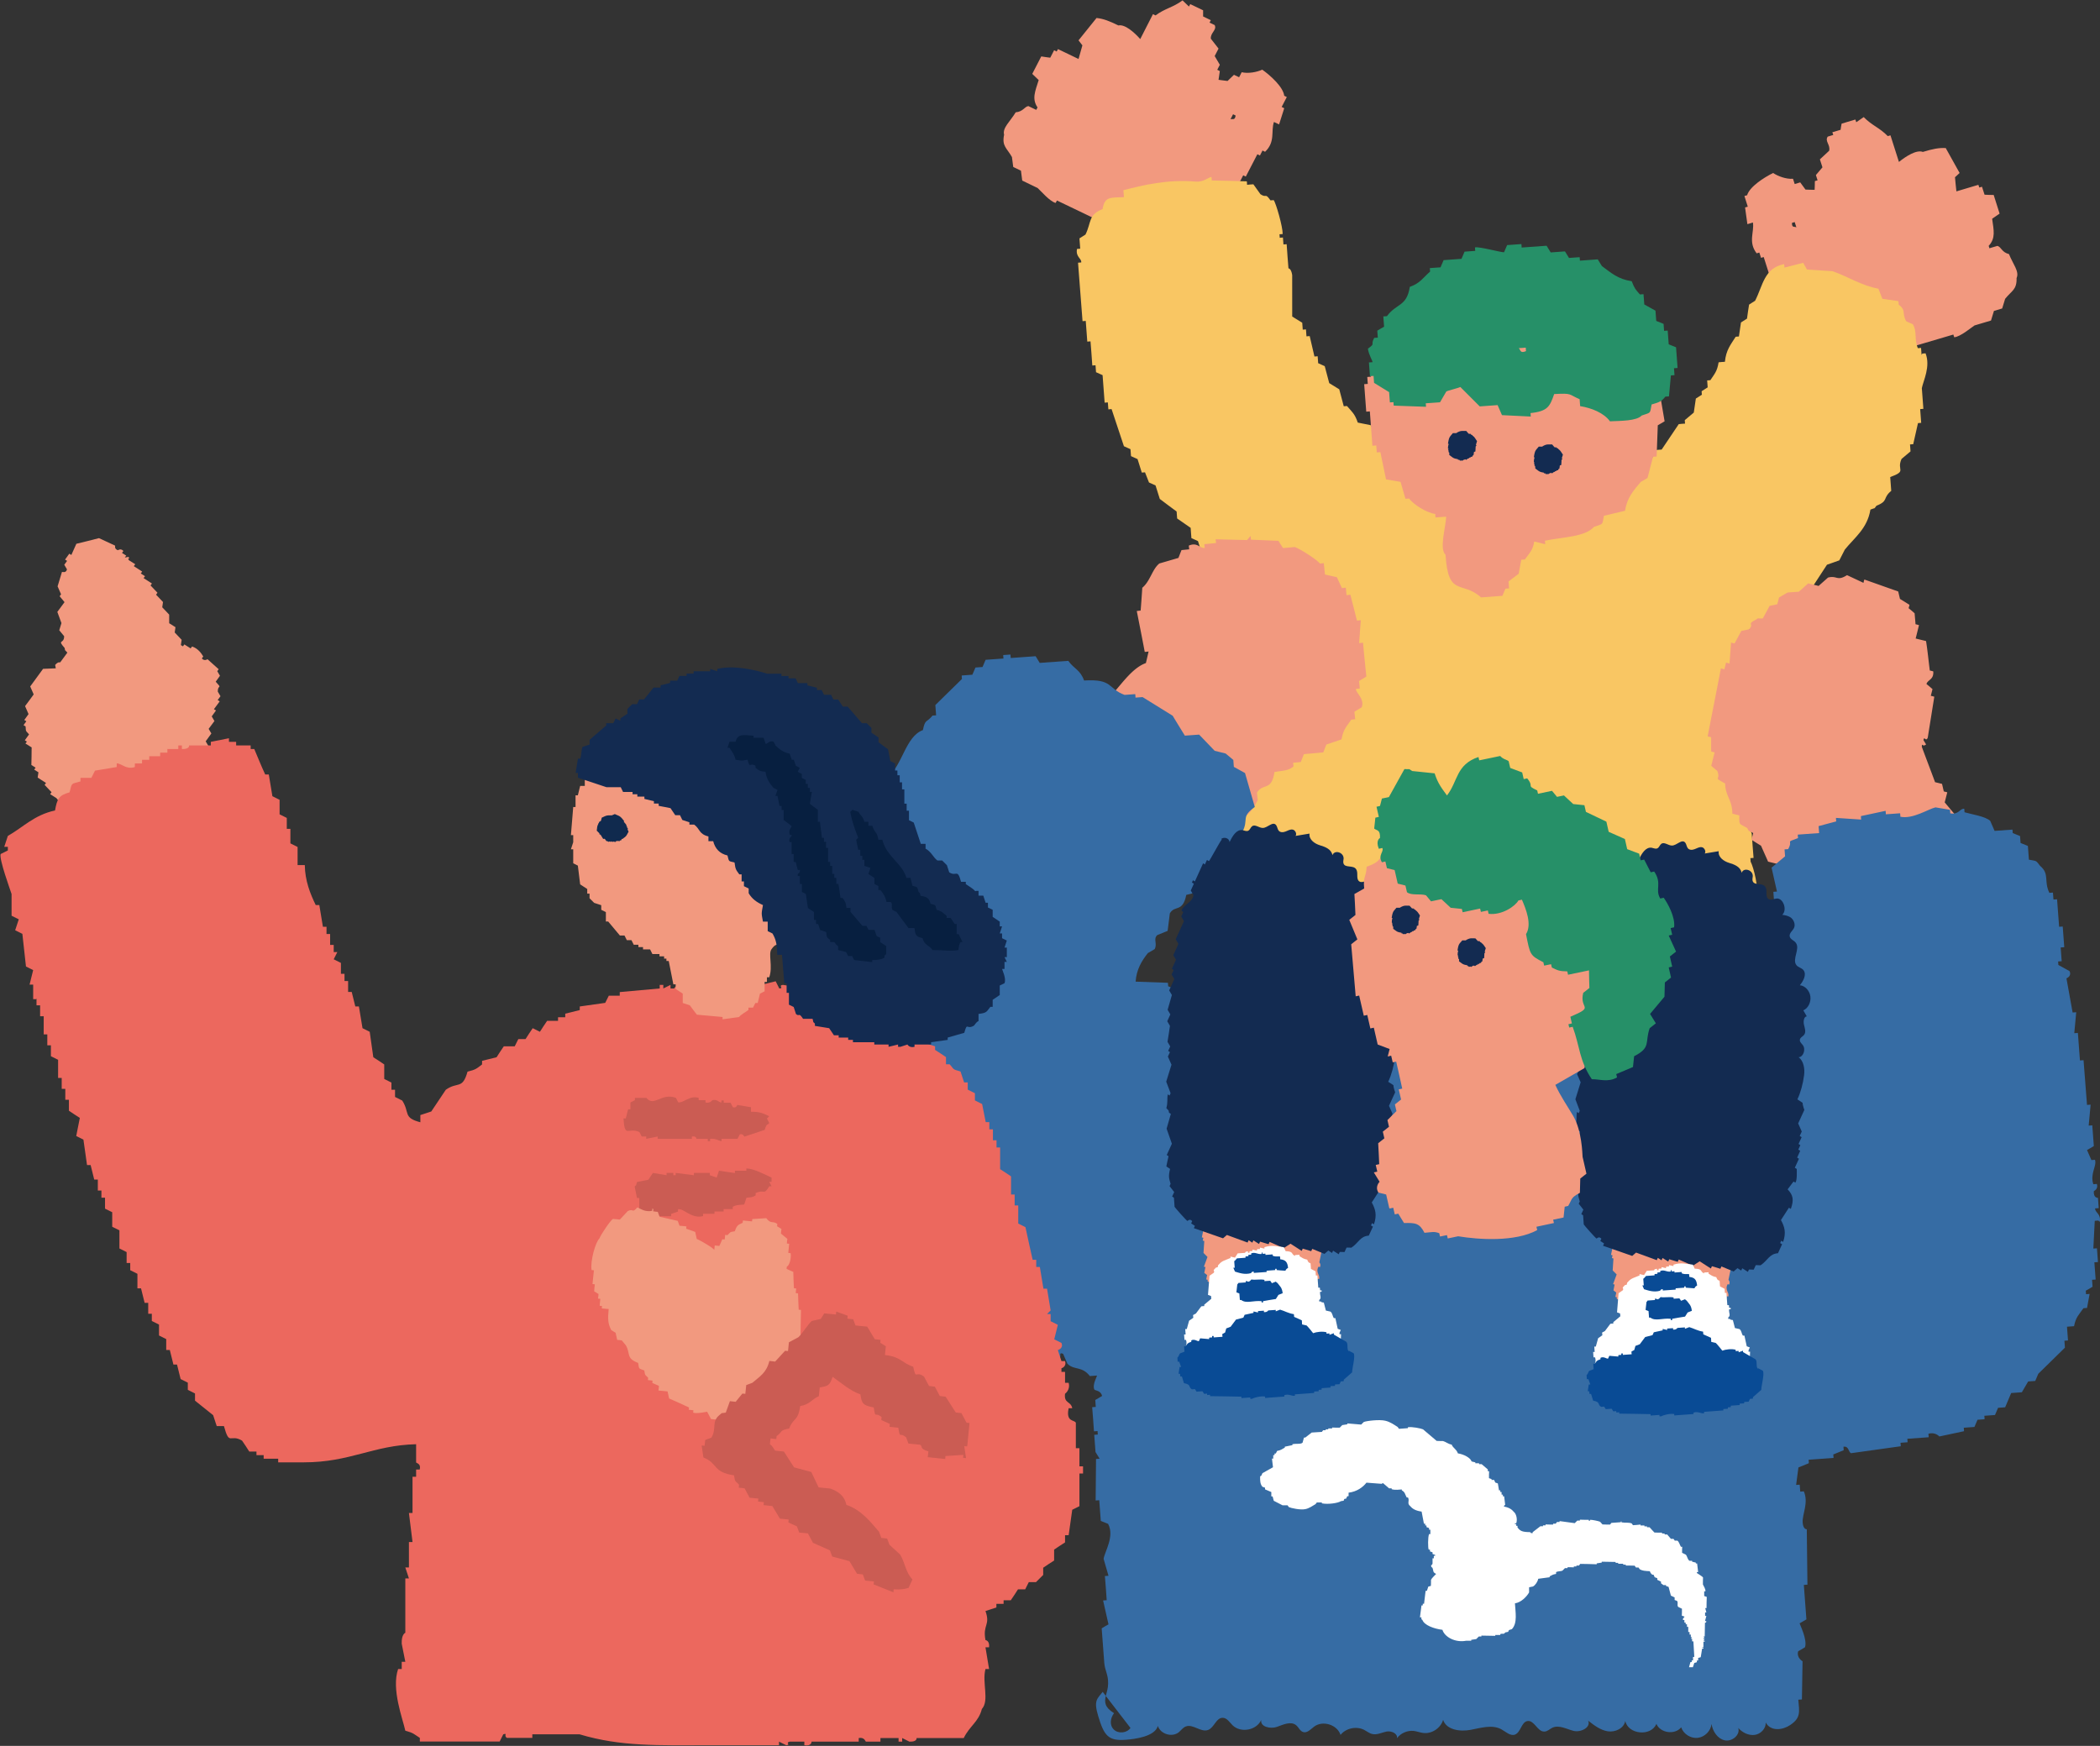
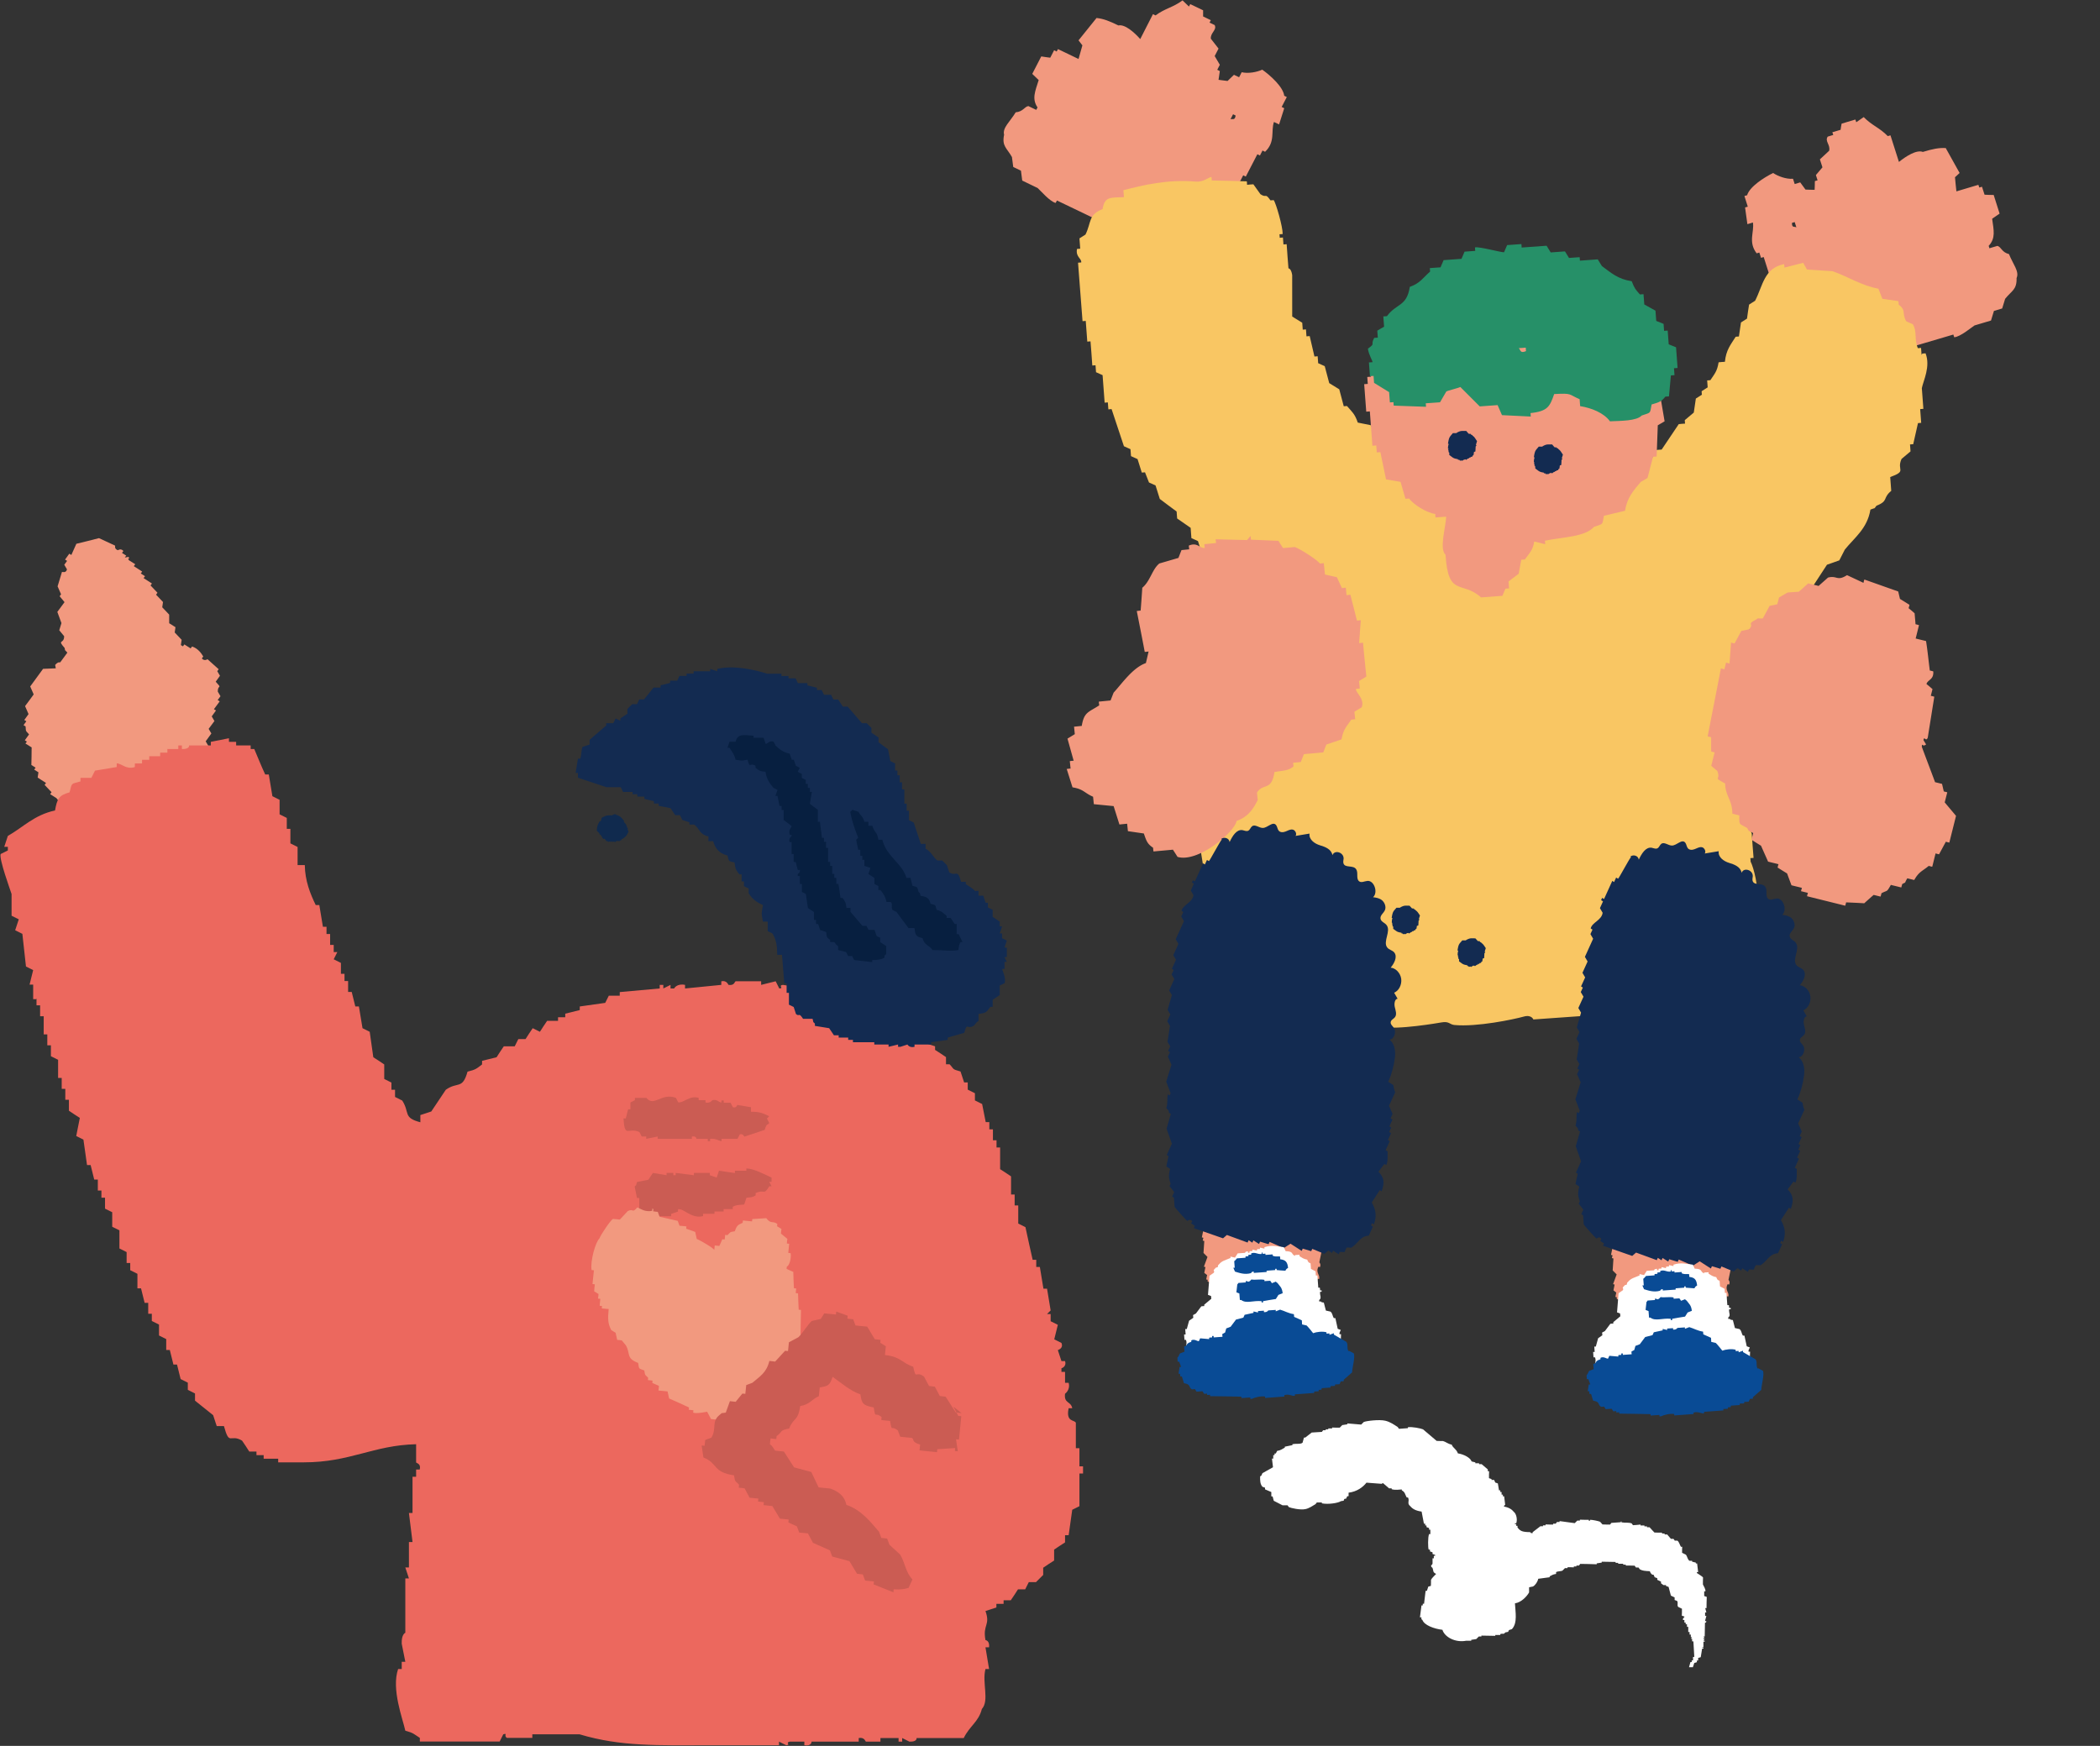
<svg xmlns="http://www.w3.org/2000/svg" id="_レイヤー_2" data-name="レイヤー 2" viewBox="0 0 163.36 135.84">
  <rect x="0" y="0" width="163.36" height="135.84" fill="#333333" stroke="none" />
  <defs>
    <style>.cls-1{fill:#fff}.cls-1,.cls-11,.cls-2,.cls-3,.cls-4,.cls-5{fill-rule:evenodd}.cls-2{fill:#094b95}.cls-3{fill:#132b51}.cls-4{fill:#f2997f}.cls-5{fill:#cb5c53}.cls-11{fill:#269068}</style>
  </defs>
  <g id="_デザイン" data-name="デザイン">
    <path class="cls-4" d="M154.77 19.34c-.02-.07-.04-.14-.07-.21.56-.6.39-1.22.27-2.11.19-.13.38-.26.58-.4-.15-.48-.31-.96-.46-1.45-.24 0-.47-.01-.71-.02-.07-.21-.13-.41-.2-.62l-.21.06c-.02-.07-.04-.14-.07-.21l-1.71.51c-.04-.37-.08-.73-.11-1.1l.36-.33c-.36-.65-.72-1.29-1.08-1.94-.55-.03-1.01.07-1.78.3-.49-.19-1.32.34-1.86.78l-.66-2.07-.21.06c-.64-.66-1.24-.83-1.87-1.48-.19.13-.38.26-.58.4-.02-.07-.04-.14-.07-.21-.36.11-.71.21-1.07.32-.03.16-.06.32-.08.48l-.64.19c.02.07.04.14.07.21-.14.04-.28.08-.43.13-.25.36.23.64.11 1.1-.24.22-.48.44-.72.67.07.21.13.41.2.62l-.51.6c.04.14.09.28.13.41l-.21.06c0 .23-.01.46-.02.68-.24 0-.47-.01-.71-.02l-.41-.56c-.14.04-.28.08-.43.13-.04-.14-.09-.28-.13-.41-.54.04-1.17-.2-1.55-.45-.71.35-1.83 1.07-2.02 1.73l-.21.06c.09.28.17.55.26.83l-.21.06.18 1.3c.14-.04.29-.08.43-.13.12.75-.39 1.51.29 2.4l.21-.06c.04.14.09.28.13.41l.21-.06c.2.62.39 1.24.59 1.86l.21-.06c.09.28.17.55.26.83l.21-.06c.02.07.04.14.07.21l-.21.06c-.02.68-.03 1.37-.05 2.05l-.21.06c.03.34.34.34.34.35.04.37.08.73.11 1.1l.21-.06c.04.14.09.28.13.41l.21-.06c.24.76.48 1.52.72 2.27l.21-.06c.07.21.13.41.2.62.16.03.33.05.49.08.04.14.09.28.13.41.35.12.7.24 1.05.37l.41.56c.14-.04.29-.08.43-.13.02.07.04.14.07.21.36-.11.71-.21 1.07-.32.12.12.23.23.34.35.43-.13.86-.25 1.28-.38.23-.52.45-1.04.68-1.56.14-.04.29-.08.43-.13.08-.25.15-.5.23-.75.14-.04.29-.08.43-.13-.02-.07-.04-.14-.07-.21.34-.17.67-.35 1-.52.03-.16.06-.32.08-.48l.21-.06c.02.07.04.14.07.21 1.14-.34 2.28-.68 3.42-1.01.02.07.04.14.07.21.49-.04 1.31-.75 1.58-.92.43-.13.86-.25 1.28-.38.08-.25.15-.5.23-.75.21-.06.43-.13.64-.19.08-.25.15-.5.23-.75.5-.63.92-.7.89-1.62.24-.5-.3-1.11-.59-1.86-.58-.15-.58-.54-.9-.64l-.64.19zm-15.03-1.65c-.13-.09-.36.07-.34-.35l.21-.06c.04.14.09.28.13.41zM80.01 8.25c-.33.05-.4.43-1 .49-.41.69-1.05 1.21-.9 1.74-.19.9.22 1.04.61 1.74.03.26.07.52.1.77.2.1.4.19.6.29.03.26.07.52.1.77.4.19.8.38 1.2.58.24.21.93 1.04 1.4 1.16.03-.06.07-.13.1-.19 1.07.51 2.14 1.03 3.21 1.54.03-.06.07-.13.1-.19.07.03.13.06.2.1v.48c.3.22.6.45.9.67-.03.06-.07.13-.1.19.13.06.27.13.4.19.03.26.07.52.1.77.13.06.27.13.4.19.13.55.27 1.1.4 1.64.4.19.8.38 1.2.58.13-.1.27-.19.4-.29.33.16.67.32 1 .48.03-.06.07-.13.1-.19.13.06.27.13.4.19.17-.16.33-.32.5-.48.37-.07.73-.13 1.1-.2.07-.13.13-.26.2-.39h.5c.1-.19.2-.39.3-.58.07.03.13.06.2.1.36-.71.73-1.42 1.09-2.13.07.03.13.06.2.1.07-.13.13-.26.2-.39.07.03.13.06.2.1l.3-1.06s.32.04.4-.29c-.07-.03-.13-.06-.2-.1.1-.68.2-1.35.29-2.03-.07-.03-.13-.06-.2-.1.03-.06.07-.13.1-.19.07.03.13.06.2.1.13-.26.27-.52.4-.77.07.03.13.06.2.1l.9-1.74c.07.03.13.06.2.1.07-.13.13-.26.2-.39.07.03.13.06.2.1.82-.78.44-1.6.69-2.32.13.06.27.13.4.19.13-.42.26-.84.4-1.26-.07-.03-.13-.06-.2-.1.13-.26.27-.52.4-.77-.07-.03-.13-.06-.2-.1-.08-.68-1.06-1.57-1.71-2.03-.41.19-1.08.32-1.6.2-.07.13-.13.26-.2.39-.13-.06-.27-.13-.4-.19-.17.16-.33.32-.5.48l-.7-.09c.03-.23.07-.45.1-.68-.07-.03-.13-.06-.2-.1.07-.13.13-.26.2-.39-.13-.23-.27-.45-.4-.68.1-.19.2-.39.3-.58-.2-.26-.4-.51-.6-.77-.04-.47.49-.67.3-1.06-.13-.06-.27-.13-.4-.19.03-.06.07-.13.1-.19-.2-.1-.4-.19-.6-.29V.8l-1-.48c-.03.06-.07.13-.1.19-.17-.16-.33-.32-.5-.48-.73.55-1.35.61-2.1 1.17-.07-.03-.13-.06-.2-.1-.33.65-.66 1.29-.99 1.94-.46-.52-1.19-1.17-1.7-1.06-.72-.35-1.15-.52-1.7-.58-.47.58-.93 1.16-1.4 1.74l.3.39-.3 1.06c-.53-.26-1.07-.51-1.6-.77-.03.06-.07.13-.1.19-.07-.03-.13-.06-.2-.1-.1.19-.2.39-.3.58-.23-.03-.47-.06-.7-.1-.23.45-.46.9-.7 1.36.17.16.33.32.5.48-.27.87-.55 1.45-.09 2.13-.03.06-.07.13-.1.19-.2-.1-.4-.19-.6-.29zm15.91.64c.07.03.13.06.2.1-.06.42-.26.22-.4.29.07-.13.13-.26.2-.39z" />
    <path d="M149.48 27.61c-.01-.18-.03-.36-.04-.54-.08 0-.16.01-.25.02-.3-.73-.04-1.3-.39-1.86-.17-.08-.34-.16-.51-.23-.38-.66.03-.82-.59-1.3 0-.09-.01-.18-.02-.27l-1.25-.18c-.1-.26-.2-.52-.31-.79-1.26-.21-2.43-.97-3.57-1.36-.66-.04-1.33-.09-1.99-.13-.1-.17-.19-.35-.29-.52-.49.12-.97.25-1.46.37 0-.09-.01-.18-.02-.27-1.57.31-1.65 1.67-2.26 2.85-.16.1-.31.2-.47.3-.06.36-.11.73-.16 1.09-.16.1-.31.2-.47.3-.05.36-.11.73-.16 1.09-.08 0-.16.01-.25.02-.39.62-.75 1.03-.84 1.95-.16.01-.33.02-.49.04-.11.71-.32.9-.64 1.39-.08 0-.16.01-.25.02.01.18.03.36.04.54-.16.1-.31.2-.47.3 0 .09.01.18.02.27-.16.1-.31.2-.47.3-.05.36-.11.73-.16 1.09-.23.2-.47.39-.7.59 0 .09.01.18.02.27-.16.01-.33.02-.49.04-.44.66-.89 1.32-1.33 1.98-.16.01-.33.02-.49.04-.07.18-.14.37-.21.55-.16.01-.33.02-.49.04 0 .09.01.18.02.27-.16.01-.33.02-.49.04 0 .09.01.18.02.27-.25.02-.49.04-.74.05 0 .09.01.18.02.27-.25.02-.49.04-.74.05-.07.18-.14.37-.2.55-.25-.07-.51-.14-.76-.22 0-.09-.01-.18-.02-.27-.24.11-.48.21-.72.32 0-.09-.01-.18-.02-.27-.25.02-.49.04-.74.05 0-.09-.01-.18-.02-.27l-1.23.09c0-.09-.01-.18-.02-.27-.97-.15-.86 1.08-1.93.68-.18-.26-.37-.51-.55-.77-.16.01-.33.02-.49.04 0-.09-.01-.18-.02-.27-.16.1-.31.2-.47.3 0-.09-.01-.18-.02-.27-.33.02-.66.05-.98.07 0-.09-.01-.18-.02-.27-.33.02-.66.05-.98.07 0-.09-.01-.18-.02-.27l-1.23.09c0-.09-.01-.18-.02-.27-.81.15-1.63.3-2.44.44l-.06-.8c-.33-.12-.61-.05-1-.2 0-.09-.01-.18-.02-.27-.25.02-.49.04-.74.05 0-.09-.01-.18-.02-.27-.16.01-.33.02-.49.04-.18-.26-.37-.51-.55-.77-.33.02-.66.05-.98.07 0-.09-.01-.18-.02-.27l-.23.29-.27-.25c-.42.05-1.23.46-1.97.14-.1-.17-.19-.35-.29-.52-.33-.07-.67-.13-1-.2-.23-.69-.45-.83-.84-1.29-.08 0-.16.01-.25.02-.12-.44-.23-.88-.35-1.32l-.78-.48c-.12-.44-.23-.88-.35-1.32-.17-.08-.34-.16-.51-.23-.01-.18-.03-.36-.04-.54-.08 0-.16.01-.25.02-.12-.53-.25-1.06-.37-1.59-.08 0-.16.01-.25.02-.01-.18-.03-.36-.04-.54-.08 0-.16.01-.25.02-.01-.18-.03-.36-.04-.54l-.78-.48V21.4c-.08-.53-.29-.52-.29-.52-.05-.63-.1-1.25-.14-1.88-.08 0-.16.01-.25.02-.01-.18-.03-.36-.04-.54-.08 0-.16.01-.25.02 0-.09-.01-.18-.02-.27.08 0 .16-.01.25-.02.01-.56-.52-2.41-.7-2.64-.08 0-.16.01-.25.02-.44-.63-.28-.14-.78-.48-.18-.26-.37-.51-.55-.77-.16.01-.33.02-.49.04 0-.09-.01-.18-.02-.27-.91-.03-1.82-.05-2.73-.07 0-.09-.01-.18-.02-.27-.19 0-.61.41-1.21.36-2.21-.19-4.09.27-5.64.67.01.18.03.36.04.54-1.08.04-1.5-.05-1.66.93-1.12.43-.86 1.02-1.33 1.98-.16.1-.31.2-.47.3l.06.8c-.08 0-.16.01-.25.02-.12.63.36.72.33 1.05-.08 0-.16.01-.25.02.12 1.52.23 3.04.35 4.55.08 0 .16-.01.25-.02l.12 1.61c.08 0 .16-.01.25-.02.05.63.1 1.25.14 1.88.08 0 .16-.01.25-.02.01.18.03.36.04.54.17.08.34.16.51.23.05.71.11 1.43.16 2.14.08 0 .16-.01.25-.02.01.18.03.36.04.54.08 0 .16-.01.25-.02.32.96.64 1.93.96 2.89.17.08.34.16.51.23.01.18.03.36.04.54.17.08.34.16.51.23l.33 1.05c.08 0 .16-.01.25-.02.1.26.2.52.31.79.17.08.34.16.51.23l.33 1.05c.44.33.87.66 1.31.98.01.18.03.36.04.54.35.24.7.49 1.05.73l.06.8c.17.08.34.16.51.23l.33 1.05c.16-.01.33-.02.49-.04v3.23c-.08 0-.16.01-.25.02.01.18.03.36.04.54-.08 0-.16.01-.25.02.03.45.07.89.1 1.34-.08 0-.16.01-.25.02l.06.8c-.08 0-.16.01-.25.02 0 .09.01.18.02.27.08 0 .16-.01.25-.02l.12 1.61c.08 0 .16-.01.25-.02 0 .09.01.18.02.27-.31.29-.62.58-.92.87-.46 1.25.6 2.26.29 3.75l-.25.02.06.8c-.08 0-.16.01-.25.02.1 1.25.19 2.5.29 3.75.05.63.1 1.25.14 1.88.08 0 .16-.01.25-.02 0 .09.01.18.02.27-.16.1-.31.2-.47.3-.23.85.44 1.26.39 1.86-.08 0-.16.01-.25.02.16.98.31 1.95.47 2.93.08 0 .16-.01.25-.02-.05.45-.1.9-.14 1.36.08 0 .16-.01.25-.02.16 1.07.33 2.13.49 3.2.08 0 .16-.01.25-.02.03.36.05.71.08 1.07.08 0 .16-.01.25-.02.01.18.03.36.04.54.08 0 .16-.01.25-.02.04.3-.43.99-.12 1.63.17.08.34.16.51.23l.06.8c.17.08.34.16.51.23.01.18.03.36.04.54.61.49 1.23.99 1.85 1.48 0 .09.01.18.02.27.16-.01.33-.02.49-.04 0 .09.01.18.02.27l1.72-.12c0 .09.01.18.02.27.33-.02.66-.05.98-.07 0 .09.01.18.02.27.66-.05 1.31-.09 1.97-.14 0 .09.01.18.02.27.25.07.51.14.76.22 0-.09-.01-.18-.02-.27.25-.02.49-.04.74-.05 0-.09-.01-.18-.02-.27.34-.25.41-.21.96-.34.01.18.03.36.04.54.5.05 1 .11 1.5.16 0 .09.01.18.02.27 1.16.29 4.57-.31 4.68-.33.6-.11.63.16 1 .2 1.75.17 4.64-.44 5.39-.65.62-.18.76.22.76.22l7.63-.54c0-.09-.01-.18-.02-.27.16-.01.33-.02.49-.04 0-.09-.01-.18-.02-.27.37-.12 2.36.41 3.22.04 0-.09-.01-.18-.02-.27.25-.02.49-.04.74-.05 0-.09-.01-.18-.02-.27.53-.22 1.41.19 1.5.16 0-.09-.01-.18-.02-.27.16-.01.33-.02.49-.04 0-.09-.01-.18-.02-.27l1.23-.09c0-.09-.01-.18-.02-.27.45-.37.57-.66.64-1.39.94-.2.66-.38 1.44-.64l.06-2.43c.08 0 .16-.01.25-.02.13-.99-.73-1.01-.64-1.84.08 0 .16-.01.25-.02-.01-.18-.03-.36-.04-.54.08 0 .16-.01.25-.02.19-.86-.24-2.5-.47-2.93 0-.09-.01-.18-.02-.27.08 0 .16-.01.25-.02-.05-.63-.1-1.25-.14-1.88-.1-.31-.73-1.92-.68-2.38.08 0 .16-.01.25-.02l-.12-1.61c.08 0 .16-.01.25-.02-.1-.26-.2-.52-.31-.79.08 0 .16-.01.25-.02-.03-.36-.05-.71-.08-1.07-.08 0-.16.01-.25.02-.03-.45-.07-.89-.1-1.34-.03-.08-.32-.06-.29-.52l.25-.02c-.03-.45-.07-.89-.1-1.34 0 0-.38-.2-.31-.79.08 0 .16-.01.25-.02-.03-.45-.07-.89-.1-1.34-.1-.26-.21-.52-.31-.79.08 0 .16-.01.25-.02-.07-.89-.14-1.79-.2-2.68.64-.25.74-.48 1.17-.89 0-.09-.01-.18-.02-.27.25-.02.49-.04.74-.05.14-.28.29-.56.43-.84.25-.02.49-.04.74-.05 0-.09-.01-.18-.02-.27.32-.11.64-.23.96-.34.29-1.6 1.16-.97 2.09-1.77.37-.57.74-1.13 1.11-1.7.32-.11.64-.23.96-.34.14-.28.29-.56.43-.84.77-.95 1.75-1.64 1.99-3.11.48-.2.21.02.47-.3.97-.39.45-.58 1.15-1.16-.03-.36-.05-.71-.08-1.07 1.35-.5.47-.5.88-1.41.23-.2.47-.39.7-.59-.01-.18-.03-.36-.04-.54.08 0 .16-.01.25-.02.12-.55.25-1.1.37-1.64.08 0 .16-.01.25-.02-.03-.36-.05-.71-.08-1.07.08 0 .16-.01.25-.02l-.12-1.61c.12-.6.69-1.68.29-2.71-.08 0-.16.01-.25.02z" fill="#f9c663" fill-rule="evenodd" />
    <path class="cls-4" d="M147.66 46.01c.05.2.09.39.14.59.25.15.5.31.74.46-.02.09-.04.17-.07.26.16.13.32.26.47.4.02.28.05.57.07.85.09.02.18.04.27.07-.09.35-.17.7-.26 1.04.27.07.54.13.81.2.13.85.17 1.34.29 2.29.09.02.18.04.27.07.05.65-.42.63-.53.98.16.13.32.26.47.4-.04.17-.09.35-.13.52.09.02.18.04.27.07-.17 1.07-.34 2.13-.51 3.19-.15.35-.28-.18-.33.19l.2.33c-.29.25-.32-.19-.33.19.34.92.69 1.83 1.03 2.75.18.04.36.09.54.13.05.2.09.39.14.59.09.02.18.04.27.07-.07.26-.13.52-.2.78.29.35.59.7.88 1.05-.17.69-.35 1.39-.52 2.08a2.68 2.68 0 01-.27-.07c-.18.33-.35.65-.53.98a2.68 2.68 0 01-.27-.07c-.09.35-.17.69-.26 1.04a2.68 2.68 0 01-.27-.07c-.49.41-.77.45-1.13 1.1-.18-.04-.36-.09-.54-.13-.29.48-.02.23-.4.45-.02.09-.04.17-.07.26-.27-.07-.54-.13-.81-.2-.34.61-.25.39-.73.65-.02.09-.04.17-.07.26-.18-.04-.36-.09-.54-.13-.25.22-.49.43-.73.65-.47-.03-.94-.05-1.41-.07-.02.09-.04.17-.07.26-.99-.25-1.98-.49-2.97-.74.02-.09.04-.17.07-.26-.18-.04-.36-.09-.54-.13l.07-.26c-.27-.07-.54-.13-.81-.2-.11-.3-.23-.61-.34-.92-.25-.15-.5-.31-.74-.46.02-.09.04-.17.07-.26-.27-.07-.54-.13-.81-.2-.18-.41-.37-.83-.55-1.24-.25-.15-.5-.31-.74-.46.04-.17.09-.35.13-.52-.5-.29-.24-.02-.47-.4-.68-.38-.6-.21-.61-.98-.18-.04-.36-.09-.54-.13 0-1.09-.54-1.34-.56-2.35-1.03-.57-.3-.18-.61-.98-.16-.13-.32-.26-.47-.4.09-.35.17-.69.26-1.04a2.68 2.68 0 01-.27-.07v-1.11a2.68 2.68 0 01-.27-.07c.34-1.76.69-3.52 1.03-5.28.09.02.18.04.27.07.04-.17.09-.35.13-.52.09.02.18.04.27.07l.12-1.63c.09.02.18.04.27.07.18-.33.35-.65.53-.98.2-.04.4-.08.6-.13.42-.43-.19-.37.47-.71.38-.22.03-.11.6-.13.18-.33.35-.65.53-.98.2-.04.4-.08.6-.13.04-.17.09-.35.13-.52l.67-.39.87-.06c.25-.22.49-.43.73-.65.27.07.54.13.81.2.24-.22.49-.43.73-.65.71-.19.7.31 1.48-.19.43.2.86.4 1.28.6.02-.09.04-.17.07-.26.88.31 1.75.62 2.63.93zM96.18 63.88c.9-.31 1.3-.92 1.66-1.63l-.06-.58c.5-.78 1.13-.08 1.36-1.6.76-.13 1.06-.1 1.48-.43 0-.1-.02-.19-.03-.29l.6-.06c.08-.2.16-.41.24-.61.5-.05 1.01-.09 1.51-.14.08-.2.16-.41.24-.61.39-.13.79-.27 1.18-.4.14-.78.38-.99.76-1.54.1 0 .2-.02.3-.03l-.06-.58c.19-.12.38-.23.57-.35.24-.68-.48-1.13-.45-1.43.1 0 .2-.02.3-.03l-.06-.58c.19-.12.38-.23.57-.35-.09-.88-.18-1.75-.26-2.63-.1 0-.2.02-.3.03.04-.59.08-1.19.13-1.78-.1 0-.2.02-.3.03l-.51-2.01c-.1 0-.2.02-.3.03l-.06-.58c-.1 0-.2.02-.3.03-.13-.28-.26-.56-.39-.85l-.93-.21-.09-.88c-.1 0-.2.02-.3.03-.27-.34-1.56-1.15-1.96-1.29-.3.03-.6.06-.91.08-.12-.18-.24-.37-.36-.56l-2.14-.09c0-.1-.02-.19-.03-.29l-.27.32-2.44-.06c0 .1.02.19.03.29l-.91.09c0 .1.02.19.03.29-.39.06-.56-.47-1.24-.18 0 .1.02.19.03.29l-.6.06c-.08.2-.16.41-.24.61-.49.14-.99.29-1.48.43-.56.44-.71 1.38-1.33 1.89-.04.59-.08 1.19-.13 1.78-.1 0-.2.02-.3.03.21 1.06.42 2.12.62 3.18.1 0 .2-.02.3-.03l-.21.9c-1.02.36-1.84 1.57-2.51 2.3-.08.2-.16.41-.24.61l-.91.09c0 .1.02.19.03.29-.84.55-1.18.51-1.36 1.6l-.6.06.06.58c-.19.12-.38.23-.57.35l.48 1.72c-.1 0-.2.02-.3.03l.06.58c-.1 0-.2.02-.3.03.15.48.3.95.45 1.43.87.14.92.44 1.6.73l.06.58 1.54.15c.15.48.3.95.45 1.43l.6-.06.06.58 1.24.18c.21.62.28.81.72 1.11 0 .1.02.19.03.29.5-.05 1.01-.09 1.51-.14.12.18.24.37.36.56 1.59.48 4.46-1.94 4.59-2.79z" />
-     <path d="M163.34 95.07c.12-.64-.37-.7-.36-1.05.09 0 .18-.01.28-.02l-.06-.8s-.36.03-.32-.52c0-.02.36-.14.24-.56-.09 0-.19.01-.28.02-.27-.84.29-1.41.13-1.9-.09 0-.19.01-.28.02-.11-.26-.23-.52-.34-.78.18-.1.36-.2.53-.31l-.12-1.61c-.09 0-.19.01-.28.02l.15-1.63c-.09 0-.19.01-.28.02l-.27-3.48c-.09 0-.18.01-.28.02-.05-.71-.11-1.43-.16-2.14-.09 0-.18.01-.28.02l.15-1.63c-.09 0-.18.01-.28.02l-.48-2.66s.43-.15.24-.56l-.87-.48c0-.09-.01-.18-.02-.27.09 0 .19-.01.28-.02-.03-.36-.05-.71-.08-1.07.09 0 .18-.01.28-.02l-.12-1.61c-.09 0-.18.01-.28.02-.05-.71-.11-1.43-.16-2.14-.09 0-.18.01-.28.02-.01-.18-.03-.36-.04-.54-.09 0-.18.01-.28.02-.45-.94.04-1.46-.72-2.1-.35-.43-.2-.36-.87-.48-.03-.36-.05-.71-.08-1.07-.19-.08-.38-.15-.57-.23-.01-.18-.03-.36-.04-.54-.19-.08-.38-.15-.57-.23 0-.09-.01-.18-.02-.27-.46.03-.92.07-1.39.1-.11-.26-.23-.52-.34-.78-.37-.35-1.42-.5-2-.67 0-.09-.01-.18-.02-.27-.32-.05-.45.5-1.09.35 0-.09-.01-.18-.02-.27-.38-.06-.75-.13-1.13-.19-.58.14-1.76.93-2.73.73 0-.09-.01-.18-.02-.27-.37.03-.74.05-1.11.08 0-.09-.01-.18-.02-.27-.64.14-1.28.27-1.92.41 0 .09.01.18.02.27-.65-.04-1.31-.09-1.96-.13 0 .09.01.18.02.27-.46.12-.91.24-1.37.37.01.18.03.36.04.54l-1.66.12c0 .09.01.18.02.27-1.07.39-.34.1-.77.86-.09 0-.18.01-.28.02.01.18.03.36.04.54-.35.29-.7.59-1.05.88l.42 1.86c-.09 0-.18.01-.28.02l.12 1.61c.09 0 .18-.01.28-.02.01.18.03.36.04.54.09 0 .18-.01.28-.02 0 .09.01.18.02.27-.09 0-.18.01-.28.02.03.36.05.71.08 1.07l.6 4.27c-.09 0-.19.01-.28.02.05.71.11 1.43.16 2.14.09 0 .18-.01.28-.02.15.82-.41.58-.49.84-.18.57.41 1.51.4 1.59-.09 0-.18.01-.28.02.01.18.03.36.04.54-.09 0-.19.01-.28.02-.14.64.26.66.34.78-.07.27-.14.55-.22.82.09 0 .18-.01.28-.02 0 .09.01.18.02.27-.09 0-.19.01-.28.02 0-.09-.01-.18-.02-.27-.18.01-.37.03-.55.04 0-.09-.01-.18-.02-.27-1.1.17-2.2.34-3.31.51 0-.09-.01-.18-.02-.27l-.85-.21c0 .09.01.18.02.27-.19-.08-.38-.15-.57-.23-.18.1-.36.21-.53.31 0-.09-.01-.18-.02-.27-.18.01-.37.03-.55.04 0-.09-.01-.18-.02-.27l-.81.33c0-.09-.01-.18-.02-.27-.18.01-.37.03-.55.04 0-.09-.01-.18-.02-.27-.37.03-.74.05-1.11.08 0-.09-.01-.18-.02-.27-.46.03-.92.07-1.39.1-.11-.17-.21-.34-.32-.52l-.83.06c0-.09-.01-.18-.02-.27-.37.03-.74.05-1.11.08 0-.09-.01-.18-.02-.27-.38-.06-.75-.13-1.13-.19 0-.09-.01-.18-.02-.27l-.83.06c0-.09-.01-.18-.02-.27-.75-.04-1.49-.07-2.24-.11 0-.09-.01-.18-.02-.27-.18.01-.37.03-.55.04 0-.09-.01-.18-.02-.27-.65.05-1.29.09-1.94.14 0-.09-.01-.18-.02-.27-.18.01-.37.03-.55.04 0-.09-.01-.18-.02-.27l-.83.06c0-.09-.01-.18-.02-.27-.47-.06-.94-.11-1.41-.17 0-.09-.01-.18-.02-.27-.18.01-.37.03-.55.04 0-.09-.01-.18-.02-.27l-.26.29c-.38-.06-.75-.13-1.13-.19 0-.09-.01-.18-.02-.27l-.83.06c0-.09-.01-.18-.02-.27-.55.13-1.1.26-1.64.39-.11-.17-.21-.34-.32-.52-.19.01-.37.03-.55.04 0-.09-.01-.18-.02-.27-.46.12-.91.24-1.37.37 0-.09-.01-.18-.02-.27-.37.03-.74.05-1.11.08-.37.12.12.38-.26.29-.11-.17-.21-.34-.32-.52-.37.03-.74.05-1.11.08 0-.09-.01-.18-.02-.27-.65-.04-1.31-.09-1.96-.13 0-.09-.01-.18-.02-.27-.46.03-.92.07-1.39.1 0 .09.01.18.02.27l-.85-.21c0-.09-.01-.18-.02-.27-.36.12-.73.23-1.09.35 0-.09-.01-.18-.02-.27-.18.01-.37.03-.55.04 0-.09-.01-.18-.02-.27-.46.03-.92.07-1.39.1 0-.09-.01-.18-.02-.27-.19.01-.37.03-.55.04 0-.09-.01-.18-.02-.27-.53-.12-.38.21-.53.31-.39-.03.09-.17-.3-.25-.37.03-.74.05-1.11.08-.11-.17-.21-.34-.32-.52l-3.35-.03c-.11-.17-.21-.34-.32-.52-1.2-.36-1.31.84-1.62.65-.01-.18-.03-.36-.04-.54-.19-.08-.38-.15-.57-.23 0-.09-.01-.18-.02-.27l-2.51-.09c.06-.94.48-1.63.95-2.22.18-.1.36-.21.53-.31.23-.44-.13-.77.2-1.09l.81-.33c.06-.45.12-.91.17-1.36.38-.67 1-.04 1.28-1.44 1.15-.23.87-.44 1.6-.92l-.06-.8c.68-.23.44-.18.79-.6.09 0 .18-.01.28-.02-.01-.18-.03-.36-.04-.54l1.32-.9-.06-.8c.18-.1.36-.21.53-.31.53-1.01-.15-1.15.97-1.95-.25-.88-.51-1.76-.76-2.64l-.87-.48c-.01-.18-.03-.36-.04-.54l-.6-.5-.85-.21c-.4-.42-.81-.84-1.21-1.26-.37.03-.74.05-1.11.08-.32-.52-.64-1.03-.95-1.55-.78-.48-1.56-.97-2.34-1.45-.18.01-.37.03-.55.04 0-.09-.01-.18-.02-.27l-.83.06c-1.33-.49-.87-1.26-3.15-1.12-.3-.84-.78-.9-1.23-1.53-.74.05-1.48.11-2.22.16-.11-.17-.21-.34-.32-.52-.65.05-1.29.09-1.94.14 0-.09-.01-.18-.02-.27-.09 0-.18.01-.28.02-.09 0-.18.01-.28.02 0 .09.01.18.02.27-.46.03-.92.07-1.39.1-.08.19-.16.37-.24.56-.18.01-.37.03-.55.04-.08.19-.16.37-.24.56l-.83.06c0 .09.01.18.02.27-.69.68-1.38 1.36-2.07 2.03l.06.8c-.09 0-.18.01-.28.02-.46.58-.56.22-.75 1.13-1.36.49-1.6 2.8-2.78 3.7.03.45.07.89.1 1.34-.18.01-.37.03-.55.04-.07.27-.14.55-.22.82-.18.1-.36.2-.53.31.01.18.03.36.04.54-.09 0-.19.01-.28.02-.14.55-.29 1.1-.43 1.65-.09 0-.18.01-.28.02l.06.8c-.09 0-.18.01-.28.02.01.18.03.36.04.54-.09 0-.18.01-.28.02.07.33.54.45.36 1.05-.09 0-.18.01-.28.02.01.18.03.36.04.54-.26.2-.53.4-.79.59.03.36.05.71.08 1.07-.18.1-.36.2-.53.31.05.63.1 1.25.14 1.88-.26.2-.53.4-.79.59.05.63.1 1.25.14 1.88-.09 0-.18.01-.28.02-.07.36-.13.73-.2 1.09-.09 0-.19.01-.28.02 0 1.17 0 2.34-.01 3.5.02.06.37.06.32.52-.09 0-.19.01-.28.02 0 1.35.02 2.69.03 4.04.09 0 .18-.01.28-.02l.18 2.41c.09 0 .18-.01.28-.02.01.18.03.36.04.54.09 0 .18-.01.28-.02.03.36.05.71.08 1.07.09 0 .18-.01.28-.02-.07.36-.13.73-.2 1.09-.09 0-.19.01-.28.02.25.79.49 1.58.74 2.37.48.23.96.47 1.45.7.15.8.31 1.59.46 2.39.19.08.38.15.57.23.23.52.45 1.05.68 1.57l.87.48c.01.18.03.36.04.54l.87.48c.03.36.05.71.08 1.07.69.49 1.38.98 2.06 1.47 0 .09.01.18.02.27.18-.01.37-.03.55-.04.24 1.3 2.39 2.43 3.81 2.42.46 1.28 1.48 1.23 2.64 1.7.18-.01.37-.03.55-.04.3.34.61.67.91 1.01.38.06.75.13 1.13.19.12-.09-.1-.45.26-.29.11.26.23.52.34.78.55.52 1.11.15 1.74.95.18-.01.37-.03.55-.04.04.03-.38.7-.2 1.09.04.08.51.06.6.5-.18.1-.36.21-.53.31.01.18.03.36.04.54-.09 0-.18.01-.28.02.05.63.1 1.25.14 1.88.09 0 .18-.01.28-.02 0 .09.01.18.02.27-.09 0-.18.01-.28.02.03.45.07.89.1 1.34.11.17.21.34.32.52-.09 0-.18.01-.28.02l-.03 3.23c.09 0 .19-.01.28-.02l.12 1.61c.19.08.38.15.57.23.52.98-.27 2.16-.35 2.72.13.44.25.88.38 1.32-.09 0-.18.01-.28.02.05.62.1 1.25.14 1.88-.09 0-.18.01-.28.02l.42 1.86c-.18.1-.36.2-.53.31.07.89.14 1.78.2 2.67.05.64.32.92.3 1.63 0 .36-.11.67-.18.96l1.92 2.49c-.28.4-.93.47-1.29.13-.37-.36-.27-.91.01-1.28-.74-.46-.75-.86-.64-1.34l-.24-.32c-.43.55-.72.66-.35 1.89.46 1.53.79 1.94 2.13 1.84.71-.05 2.29-.25 2.51-1.08.2.64 1.1.91 1.62.5.18-.15.32-.36.54-.45.56-.24 1.19.49 1.76.26.47-.19.61-.94 1.12-.94.33 0 .54.35.77.58.63.62 1.86.4 2.23-.41-.09.53.7.71 1.21.54.5-.18 1.1-.47 1.51-.13.2.17.3.46.55.53.31.09.58-.22.84-.42.67-.51 1.8-.16 2.06.64.42-.53 1.24-.7 1.84-.39.21.11.4.27.63.32.37.09.74-.12 1.11-.19.37-.07.88.15.81.52.29-.4.81-.62 1.3-.57.25.03.5.13.75.16.67.08 1.35-.38 1.54-1.02.25.78 1.31.93 2.12.78.81-.15 1.7-.44 2.42-.04.34.19.68.53 1.04.41.47-.17.5-.99.99-1.06.53-.07.77.84 1.3.82.24 0 .42-.2.63-.3.52-.24 1.1.11 1.66.25.56.13 1.36-.28 1.12-.8.46.36.95.74 1.53.83.58.09 1.26-.23 1.36-.81.21 1.06 2.01 1.24 2.42.23.3.72 1.44.88 1.93.27.17.52.74.88 1.28.82.55-.06 1.02-.53 1.08-1.08.09.57.46 1.14 1.02 1.27.56.13 1.23-.41 1.06-.96.32.36.8.6 1.27.54.47-.06.9-.5.86-.97.4.73 1.34.59 1.91.2.84-.56.71-1.02.63-1.97.09 0 .19-.01.28-.02.02-.99.03-1.98.05-2.97 0 0-.49-.27-.34-.78.18-.1.36-.2.53-.31.2-.6-.42-1.8-.42-1.86.18-.1.36-.21.53-.31-.07-.89-.14-1.79-.2-2.68.09 0 .19-.01.28-.02-.02-1.44-.03-2.87-.05-4.31 0 0-.28.03-.32-.52-.05-.64.48-1.52.09-2.43-.09 0-.18.01-.28.02-.01-.18-.03-.36-.04-.54-.09 0-.18.01-.28.02l.18-1.36.81-.33c0-.09-.01-.18-.02-.27.65-.05 1.29-.09 1.94-.14 0-.09-.01-.18-.02-.27l.81-.33c0-.09-.01-.18-.02-.27.44-.08.38.44.6.5l3.86-.54c0-.09-.01-.18-.02-.27.19-.01.37-.03.55-.04 0-.09-.01-.18-.02-.27l1.66-.12c0-.09-.01-.18-.02-.27.54-.16.85.21.85.21.64-.14 1.28-.27 1.92-.41 0-.09-.01-.18-.02-.27l.83-.06c.08-.19.16-.37.24-.56.19-.01.37-.03.55-.04 0-.09-.01-.18-.02-.27l.83-.06c.08-.19.16-.37.24-.56.19-.01.37-.03.55-.04.16-.37.31-.74.47-1.11l.83-.06c.16-.28.33-.56.49-.84.19-.01.37-.03.55-.04.08-.19.16-.37.24-.56.69-.68 1.38-1.36 2.07-2.03-.01-.18-.03-.36-.04-.54.09 0 .18-.01.28-.02-.03-.36-.05-.71-.08-1.07.18-.01.37-.03.55-.04.14-.72.38-.89.73-1.4.09 0 .19-.01.28-.02.07-.36.13-.73.2-1.09-.09 0-.18.01-.28.02 0-.09-.01-.18-.02-.27.18-.1.36-.2.53-.31-.01-.18-.03-.36-.04-.54.09 0 .18-.01.28-.02-.03-.45-.07-.89-.1-1.34.09 0 .18-.01.28-.02-.03-.36-.05-.71-.08-1.07-.09 0-.18.01-.28.02.04-.72.08-1.44.11-2.16.09 0 .18-.01.28-.02z" fill="#366ca4" fill-rule="evenodd" />
    <path class="cls-4" d="M106.78 34.68c.09 0 .18-.01.28-.02.01.18.03.36.04.54.09 0 .18-.01.28-.02.15.71.29 1.42.44 2.12.38.06.75.13 1.13.19.13.44.25.88.38 1.32.09 0 .19-.01.28-.02.37.48 1.34 1.1 2.04 1.2 0 .09.01.18.02.27l.83-.06c-.05.93-.55 2.48-.05 2.97.21 3.33 1.26 1.97 2.76 3.31l1.66-.12c.08-.19.16-.37.24-.56.09 0 .19-.01.28-.02-.01-.18-.03-.36-.04-.54.26-.2.53-.4.79-.6.07-.36.13-.73.2-1.09.09 0 .18-.01.28-.02.35-.5.61-.68.73-1.4l.85.21c0-.09-.01-.18-.02-.27 1.38-.29 3.11-.28 3.82-1.08.74-.26.63-.11.77-.86l1.64-.39c.16-1.02.66-1.57 1.22-2.24.18-.1.36-.21.53-.31.14-.55.29-1.1.43-1.65.09 0 .18-.01.28-.02l.09-2.43c.18-.1.36-.21.53-.31-.17-.98-.33-1.95-.5-2.93-.19-.08-.38-.15-.57-.23.03-.33.46-.53.2-1.09-.09 0-.18.01-.28.02-.01-.18-.03-.36-.04-.54-.09 0-.18.01-.28.02-.35-.39-.42-.44-.64-1.03-1.15-.19-1.83-1.16-2.12-2.27-1.53-.26-.63-.39-1.21-1.26-.09 0-.18.01-.28.02-.11-.26-.23-.52-.34-.78-.18.01-.37.03-.55.04-.21-.25-.41-.51-.62-.76-.36.12-.73.23-1.09.35-.19-.08-.38-.15-.57-.23l-.26.29-.36-1.05c-.18.01-.37.03-.55.04 0-.09-.01-.18-.02-.27l-.26.29c-.09 0-.18.01-.28.02 0-.09-.01-.18-.02-.27-1.02.07-2.03.14-3.05.22 0-.09-.01-.18-.02-.27l-.81.33c0-.09-.01-.18-.02-.27-.09 0-.18.01-.28.02 0 .09.01.18.02.27-1.2.47-1.84.87-3.26 1.04.01.18.03.36.04.54-.61.2-.67.28-1.07.61 0 .09.01.18.02.27-.54.22-1.08.44-1.62.65-.08.19-.16.37-.24.56-.54.58-1.18 1.27-1.52 1.99.01.18.03.36.04.54-.09 0-.19.01-.28.02.01.18.03.36.04.54-.09 0-.18.01-.28.02.03.36.05.71.08 1.07-.09 0-.19.01-.28.02.01.18.03.36.04.54-.09 0-.18.01-.28.02.05.71.11 1.43.16 2.14.09 0 .18-.01.28-.02.07.89.14 1.79.2 2.68z" />
    <path class="cls-11" d="M122.06 20.08c-.11-.17-.21-.34-.32-.52-.37.03-.74.05-1.11.08-.11-.17-.21-.34-.32-.52-.65.05-1.29.09-1.94.14 0-.09-.01-.18-.02-.27-.37.03-.74.05-1.11.08-.08.19-.16.37-.24.56-.28 0-1.95-.46-2.26-.38 0 .09.01.18.02.27l-.83.06c-.08.19-.16.37-.24.56-.46.03-.92.07-1.39.1-.08.19-.16.37-.24.56l-.83.06c0 .09.01.18.02.27-.56.48-.76.9-1.58 1.19-.24 1.55-1.04 1.27-1.78 2.28-.09 0-.18.01-.28.02l.06.8c-.18.1-.36.2-.53.31.01.18.03.36.04.54-.09 0-.18.01-.28.02-.33.62.15.37-.49.84.07.49.36.92.36 1.05-.09 0-.18.01-.28.02.03.36.05.71.08 1.07.09 0 .18-.01.28-.02.01.18.03.36.04.54l1.17.72.06.8c.09 0 .19-.01.28-.02 0 .09.01.18.02.27l2.51.09c0-.09-.01-.18-.02-.27.37-.03.74-.05 1.11-.08.16-.28.33-.56.49-.84.11-.07.92-.26 1.09-.35l1.51 1.51c.46-.03.92-.07 1.39-.1.11.26.23.52.34.78.75.04 1.49.07 2.24.11 0-.09-.01-.18-.02-.27 1.36-.14 1.51-.54 1.84-1.48 1.44-.08 1.09.02 1.98.4.01.18.03.36.04.54.89.14 1.85.53 2.32 1.18.86-.04 2.06-.02 2.47-.45.74-.26.63-.11.77-.86.59-.17.77-.23 1.07-.61.09 0 .18-.01.28-.02l.15-1.63c.09 0 .18-.01.28-.02-.01-.18-.03-.36-.04-.54l.28-.02-.12-1.61c-.19-.08-.38-.15-.57-.23-.03-.36-.05-.71-.08-1.07-.09 0-.19.01-.28.02-.01-.18-.03-.36-.04-.54-.19-.08-.38-.15-.57-.23l-.06-.8-.87-.48-.06-.8c-.09 0-.18.01-.28.02-.35-.4-.41-.44-.64-1.03-1.07-.16-1.6-.65-2.32-1.18-.11-.17-.21-.34-.32-.52-.46.03-.92.07-1.39.1 0-.09-.01-.18-.02-.27l-.83.06zm-3.35 7.24c-.5.21-.41-.13-.57-.23.19-.01.37-.03.55-.04 0 .09.01.18.02.27z" />
    <path class="cls-4" d="M134.28 101.66l-.12-.03c.02-.07.03-.15.05-.22-.04 0-.08-.02-.12-.03 0-.04.02-.07.02-.11.04 0 .08.02.12.03l.09-.45.12.03c.11-.33-.29-.48-.05-.96.04 0 .08.02.12.03.1-.24-.05-.36-.05-.37l.21-1.01c-.04 0-.08-.02-.12-.03l.18-.9c-.04 0-.08-.02-.12-.03.11-.52.21-1.05.32-1.57-.04 0-.08-.02-.12-.03.02-.11.05-.22.07-.34-.04 0-.08-.02-.12-.03.08-.41.17-.82.25-1.24-.04 0-.08-.02-.12-.03l.06-.93c-.15-.08-.3-.15-.45-.23 0-.04.02-.07.02-.11-.29-.18-.74-.07-.86-.09 0-.04.02-.07.02-.11l-.69-.29s-.02.07-.02.11l-.24-.06-.17.2c-.29.04-.62-.28-.69-.29 0 .04-.02.07-.02.11l-.36-.09c0 .04-.02.07-.02.11-.28-.07-.56-.14-.84-.2 0 .04-.02.07-.02.11l-.36-.09c0 .04-.02.07-.02.11-.13-.01-.28-.3-.57-.26l-.31.28s-.34-.27-.57-.26c0 .04-.02.07-.02.11l-.36-.09c0 .04-.02.07-.02.11-.28-.07-.56-.14-.84-.2 0 .04-.02.07-.02.11l-.6-.15c0 .04-.02.07-.02.11l-.24-.06c0 .04-.02.07-.02.11l-.48-.12c-.11.03-.54.56-.64.67l-.24-.06c-.11.31-.32.63-.21 1.01.07.06.14.11.22.17-.05.13-.32.34-.26.64.07.06.14.11.22.17-.06.1-.13.21-.19.31.04 0 .08.02.12.03-.02.07-.03.15-.05.22l.31.31c-.05.12-.29.25-.23.53.07.06.14.11.22.17l-.09.45c.04 0 .08.02.12.03-.05.22-.09.45-.14.67.04 0 .08.02.12.03-.02.07-.03.15-.05.22.04 0 .08.02.12.03l-.06.93.31.31c-.09.25-.19.5-.28.76.04 0 .08.02.12.03l-.09.45c.07.06.14.11.22.17-.02.11-.05.22-.07.34.04 0 .08.02.12.03 0 .04-.02.07-.02.11.11.07.22.13.33.2-.09.65.22.7.39 1.16l.62.03c0 .04-.02.07-.02.11l.6.15.17-.2c.37.16.63.28 1.19.29 0-.04.02-.07.02-.11.19.07.19.28.19.28h.5c0-.04.02-.07.02-.11.28-.02.65.29.69.29 0-.04.02-.07.02-.11l.36.09c0-.04.02-.07.02-.11l1.1.15s.02-.07.02-.11l.48.12c0-.04.02-.07.02-.11.2-.05.31-.03.62.03.14-.27.26-.32.47-.47.04 0 .08.02.12.03.02-.07.03-.15.05-.22.13-.05.27-.09.4-.14v-.59c.07-.15.15.08.14-.08z" />
    <path class="cls-3" d="M126.88 66.68c-.17.19-.97 1.71-1.01 1.69l-.15-.09c-.05.12-.11.23-.16.35-.05-.03-.1-.06-.14-.09-.21.47-.42.94-.64 1.41l-.15-.09c-.03.06-.05.12-.08.18l.15.09c-.08.18-.16.35-.24.53l.21.36c-.08.59-.82.74-.93 1.22.05.03.1.06.14.09-.05.12-.11.23-.16.35l.21.36c-.21.47-.42.94-.64 1.41l.21.36c-.13.29-.27.59-.4.88l.21.36c-.11.23-.21.47-.32.7.05.03.1.06.14.09-.05.12-.11.23-.16.35l.21.36c-.13.29-.27.59-.4.88l.21.36-.33 1.15.21.36c-.08.18-.16.35-.24.53l.21.36c-.06.41-.12.83-.19 1.24l.21.36c-.05.12-.11.23-.16.35.05.03.1.06.14.09-.05.12-.11.23-.16.35.09.21.18.42.28.63-.14.44-.27.88-.41 1.32.11.3.23.6.34.9-.03.06-.05.12-.08.18-.05-.03-.1-.06-.14-.09-.07.4.02.6-.11 1.07.24.29.14.06.21.36.05.03.1.06.14.09l-.33 1.15c.14.39.27.78.41 1.17-.13.29-.26.59-.4.88.05.03.1.06.14.09-.06.27-.12.53-.17.8.1.06.19.13.29.19-.14.58-.09.71.04 1.16-.03.06-.05.12-.08.18.12.15.24.3.36.46-.05.12-.11.23-.16.35.05.03.1.06.14.09.02.24.03.48.05.71.04.08.92 1.07 1 1.1.02 0 .17-.21.37.01-.03.06-.05.12-.08.18.1.06.19.13.29.19-.03.06-.05.12-.08.18.76.26 1.51.52 2.27.79.1-.09.2-.17.3-.26.54.2 1.07.39 1.61.59.03-.06.05-.12.08-.18.1.06.19.13.29.19.03-.06.05-.12.08-.18.15.09.29.19.44.28.03-.06.05-.12.08-.18.22.07.44.13.66.2.03-.06.05-.12.08-.18.36.16.73.32 1.1.48.18-.11.35-.23.53-.34.29.19.58.38.87.56.03-.06.05-.12.08-.18.22.07.44.13.66.2.03-.06.05-.12.08-.18.32.13.63.26.95.39.1-.09.2-.17.3-.26.1.06.19.13.29.19.03-.06.05-.12.08-.18.14.09.29.19.44.28.03-.06.05-.12.08-.18.12 0 .25 0 .37.01.05-.12.11-.23.16-.35.12 0 .25 0 .37.01.57-.37.67-.89 1.36-.94.11-.23.21-.47.32-.7l-.15-.09c.03-.06.05-.12.08-.18l.15.09c.25-.73.11-1.19-.17-1.7.21-.32.41-.64.62-.96l.15.09c.25-.71.18-1.07-.25-1.52l.46-.61c.05.03.1.06.14.09.15-.16.11-.9.11-1.07l-.15-.09c.11-.23.21-.47.32-.7-.05-.03-.1-.06-.14-.09.08-.18.16-.35.24-.53l-.15-.09c.05-.12.11-.23.16-.35-.05-.03-.1-.06-.14-.09.08-.18.16-.35.24-.53l-.15-.09c.05-.12.11-.23.16-.35-.09-.21-.18-.42-.28-.63l.48-1.05s-.14-.37-.13-.54c0-.03-.36-.24-.41-.28.26-.55.44-1.24.52-1.88.07-.51-.04-1.13-.43-1.4.36 0 .58-.6.34-.93-.09-.13-.24-.23-.24-.4 0-.21.25-.28.35-.44.14-.21.03-.51-.03-.77s0-.63.22-.64c-.09-.16-.18-.32-.27-.47.37-.15.61-.63.55-1.08-.06-.46-.43-.84-.82-.87.27-.32.55-.84.28-1.18-.15-.18-.4-.2-.55-.39-.35-.46.31-1.26-.04-1.73-.14-.2-.44-.26-.48-.51-.04-.27.25-.43.35-.68.1-.26-.03-.58-.23-.75-.2-.16-.46-.21-.7-.24.41-.36.09-1.31-.43-1.27-.24.02-.51.19-.69 0-.2-.22-.02-.64-.19-.9-.23-.37-.91-.06-1-.5-.02-.11.01-.22.02-.33.02-.49-.7-.72-.87-.27-.08-.47-.57-.65-.97-.77s-.88-.44-.81-.91c-.36.06-.72.12-1.09.18.13-.16-.03-.46-.22-.49-.19-.04-.37.08-.56.15-.18.07-.41.09-.54-.08-.09-.12-.1-.3-.19-.42-.26-.33-.66.22-1.04.22-.29 0-.6-.31-.83-.13-.12.09-.16.27-.29.34-.14.08-.3-.01-.46-.04-.46-.07-.78.46-1 .93-.03-.31-.42-.43-.66-.24z" />
    <path class="cls-1" d="M132.56 99.08c-.34-.15-.07-.35-.73-.37-.05-.1-.09-.2-.14-.31-.52-.05-.89-.2-1.51 0v.11c-.12-.03-.24-.05-.35-.08v.11c-.08 0-.15.01-.23.02v.11c-.12-.03-.24-.05-.35-.08v.11c-.08 0-.15.01-.23.02v.11h-.12v-.11c-.26.02-.22.12-.22.12-.19.01-.39.03-.58.04l-.21.33c-.12-.03-.24-.05-.35-.08v.11c-.39.17-.66.21-.89.49-.12.13-.05 0-.1.22-.23.08-.1 0-.22.12-.22.21.02.13-.09.32-.11.08-.22.16-.33.23l-.12 1.49.24.09c0 .07.01.14.02.21-.18.15-.36.31-.55.46v.11c-.08 0-.15.01-.23.02-.14.19-.28.37-.42.56-.07.04-.15.08-.22.12 0 .07.01.14.02.21-.11.08-.22.16-.33.23l-.18.65h-.12l.03.42h-.12l.03.42h.12c.15.42-.18.6.06.84.02.21.03.42.05.63l.24.09c0 .11.02.21.02.32.16.09.32.19.49.28 0 .07.01.14.02.21l.24.09v.11c.16.02.31.05.47.07.21.2.42.39.63.59.24.05.47.11.71.16.04.07.09.13.13.2.39 0 .78.02 1.16.02.03 0 .03-.14.22-.12v.11c.29.04 1.63 0 1.96-.14v-.11c.08 0 .15-.01.23-.02v-.11l1.49-.21c.03-.07.07-.15.1-.22.16.02.31.05.47.07v-.11l.69-.15v-.11l.69-.15c.48-.35.95-.7 1.43-1.05 0-.07-.01-.14-.02-.21.12-.21.32-.43.54-.57.01-.32.03-.64.04-.95h-.12v-.11c.03-.07.07-.15.1-.22l-.24-.09c-.06-.28-.12-.56-.18-.83h-.12c-.12-.18-.1-.4-.27-.51-.12-.03-.24-.05-.35-.08-.05-.21-.11-.41-.16-.62-.24-.05-.1.02-.24-.09h-.12v-.11c.22-.16.03-.35.07-.64h.12v-.11h-.12c0-.07-.01-.14-.02-.21h-.12c-.02-.32-.05-.63-.07-.95h-.12c0-.11-.02-.21-.02-.32-.12-.06-.24-.12-.36-.19l-.03-.42c-.06-.09-.15.02-.26-.3-.31-.06-.38-.14-.6-.27v-.11c-.12 0-.23.02-.35.02z" />
    <path class="cls-2" d="M136.73 106.49c-.16-.25 0-.53-.17-.73-.32-.19-.65-.38-.97-.56v-.11c-.11.04-.23.09-.34.13v-.11c-.08 0-.15.01-.23.02v-.11c-.31-.09-.79-.03-1.04.07-.07-.09-.43-.54-.51-.6-.12-.03-.24-.05-.35-.08 0-.11-.02-.21-.02-.32l-.6-.27c0-.07-.01-.14-.02-.21-.42-.06-.72-.25-1.07-.35-.11.04-.23.09-.34.13v-.11c-.19.01-.39.03-.58.04 0 0-.09.16-.34.13v-.11l-.46.03v.11c-.12-.03-.24-.05-.35-.08v.11l-.69.15c-.03.07-.07.15-.1.22l-.57.15c-.14.19-.28.37-.42.56-.11.04-.23.09-.34.13-.03.11-.06.22-.09.32-.07.04-.15.08-.22.12 0 .07.01.14.02.21-.23.02-.46.03-.69.05v-.11h-.12v.11c-.08 0-.15.01-.23.02v.11l-.7-.06c-.03.07-.07.15-.1.22-.1.03-.35-.2-.59-.06v.11c-.31.1-.29.14-.44.35h-.12l.03.42c-.11.04-.23.09-.34.13-.09.08-.07.21-.21.33 0 .11.02.21.02.32h.12c.05.14.1.27.15.41h-.12c-.03.18-.05.36-.08.53h.12c0 .07.01.14.02.21h.12c.05.17.1.34.16.52.6.11.31.3.62.48.08 0 .15-.01.23-.02.04.07.09.13.13.2l.46-.03c.04.07.09.13.13.2.08 0 .15-.01.23-.02v.11c.08 0 .15-.01.23-.02v.11c.81.01 1.63.02 2.44.04v.11c.23-.02.46-.03.69-.05v.11h.12c.16-.09.69-.24 1.03-.18v.11c.5-.04 1-.07 1.5-.11v-.11c.37-.12.59.1.82.05v-.11c.5-.04 1-.07 1.5-.11v-.11c.12 0 .23-.02.35-.02v-.11c.08 0 .15-.01.23-.02v-.11c.23-.02.46-.03.69-.05v-.11c.12 0 .23-.02.35-.02v-.11c.12 0 .23-.02.35-.02.03-.07.07-.15.1-.22.08 0 .15-.01.23-.02v-.11c.22-.19.44-.38.65-.57 0-.33.27-1.24.12-1.49-.12-.06-.24-.12-.36-.19zm-5.32-7.16c0-.07-.01-.14-.02-.2-.29 0-.39.02-.57-.06v-.1c-.19.01-.37.03-.56.04v-.1c-.07 0-.15.01-.22.02v-.1c-.16-.02.01.03-.1.11-.32.03-.47-.17-.79-.05v.1c-.07 0-.15.01-.22.02v.1c-.07 0-.15.01-.22.02v.1c-.22.02-.45.03-.67.05 0 0-.13.17-.21.22.01.17.03.34.04.51h-.11c.04.1.09.2.13.3.31.09.74.26 1.24.12.03 0 .03-.13.22-.12v.1c.33-.02.67-.05 1-.07v-.1c.22-.02.45-.03.67-.05v-.1h.11v.1l.68.05c.08-.14.07-.13.21-.22-.05-.46-.19-.62-.61-.67zm-.31 1.75c-.11.04-.22.08-.33.13-.04-.06-.08-.13-.13-.19l-.45.03v-.1c-.33-.07-.74.03-1.01-.03-.28.33-.29.08-.44.13v.1c-.19.01-.37.03-.56.04-.14.06.04.05-.1.11-.02.21-.04.41-.07.62.08.03.15.06.23.09.01.17.03.34.04.51h.11c.38.3.95.02 1.58.09v.1h.11v-.1c.33-.06.66-.12 1-.17.07-.11.13-.21.2-.32.11-.04.22-.08.33-.13-.06-.46-.2-.51-.4-.79l-.12-.09z" />
    <path class="cls-4" d="M102.45 100.3l-.12-.03c.02-.07.03-.15.05-.22-.04 0-.08-.02-.12-.03 0-.04.02-.07.02-.11.04 0 .08.02.12.03l.09-.45.12.03c.11-.33-.29-.48-.05-.96.04 0 .08.02.12.03.1-.24-.05-.36-.05-.37l.21-1.01c-.04 0-.08-.02-.12-.03l.18-.9c-.04 0-.08-.02-.12-.03.11-.52.21-1.05.32-1.57-.04 0-.08-.02-.12-.03.02-.11.05-.22.07-.34-.04 0-.08-.02-.12-.03.08-.41.17-.82.25-1.24-.04 0-.08-.02-.12-.03l.06-.93c-.15-.08-.3-.15-.45-.23 0-.04.02-.07.02-.11-.29-.18-.74-.07-.86-.09 0-.04.02-.07.02-.11-.23-.1-.46-.19-.69-.29 0 .04-.02.07-.02.11l-.24-.06-.17.2c-.29.04-.62-.28-.69-.29 0 .04-.02.07-.02.11l-.36-.09c0 .04-.02.07-.02.11-.28-.07-.56-.14-.84-.2 0 .04-.02.07-.02.11l-.36-.09c0 .04-.02.07-.02.11-.13-.01-.28-.3-.57-.26-.1.09-.2.19-.31.28 0 0-.34-.27-.57-.26 0 .04-.02.07-.02.11l-.36-.09c0 .04-.02.07-.02.11-.28-.07-.56-.14-.84-.2 0 .04-.02.07-.02.11l-.6-.15c0 .04-.02.07-.02.11l-.24-.06c0 .04-.02.07-.02.11l-.48-.12c-.11.03-.54.56-.64.67l-.24-.06c-.11.31-.32.63-.21 1.01.07.06.14.11.22.17-.05.13-.32.34-.26.64.07.06.14.11.22.17-.06.1-.13.21-.19.31.04 0 .08.02.12.03-.02.07-.03.15-.05.22l.31.31c-.05.12-.29.25-.23.53.07.06.14.11.22.17l-.09.45c.04 0 .08.02.12.03-.05.22-.09.45-.14.67.04 0 .08.02.12.03-.02.07-.03.15-.05.22.04 0 .08.02.12.03l-.06.93.31.31c-.09.25-.19.5-.28.76.04 0 .08.02.12.03l-.09.45c.07.06.14.11.22.17-.02.11-.05.22-.07.34.04 0 .08.02.12.03 0 .04-.02.07-.02.11.11.07.22.13.33.2-.09.65.22.7.39 1.16l.62.03c0 .04-.02.07-.02.11l.6.15.17-.2c.37.16.63.28 1.19.29 0-.04.02-.07.02-.11.19.07.19.28.19.28h.5c0-.04.02-.07.02-.11.28-.02.65.29.69.29 0-.04.02-.07.02-.11l.36.09c0-.04.02-.07.02-.11l1.1.15c0-.04.02-.07.02-.11l.48.12c0-.04.02-.07.02-.11.2-.05.31-.03.62.03.14-.27.26-.32.47-.47.04 0 .08.02.12.03.02-.07.03-.15.05-.22.13-.05.27-.09.4-.14v-.59c.07-.15.15.08.14-.08z" />
    <path class="cls-3" d="M95.05 65.31c-.17.19-.97 1.71-1.01 1.69l-.15-.09c-.05.12-.11.23-.16.35-.05-.03-.1-.06-.14-.09-.21.47-.42.94-.64 1.41l-.15-.09c-.03.06-.05.12-.08.18l.15.09c-.08.18-.16.35-.24.53l.21.36c-.08.59-.82.74-.93 1.22.05.03.1.06.14.09-.05.12-.11.23-.16.35l.21.36c-.21.47-.42.94-.64 1.41l.21.36c-.13.29-.27.59-.4.88l.21.36c-.11.23-.21.47-.32.7.05.03.1.06.14.09-.05.12-.11.23-.16.35l.21.36c-.13.29-.27.59-.4.88l.21.36-.33 1.15.21.36c-.08.18-.16.35-.24.53l.21.36c-.06.41-.12.83-.19 1.24l.21.36c-.05.12-.11.23-.16.35.05.03.1.06.14.09-.05.12-.11.23-.16.35.09.21.18.42.28.63-.14.44-.27.88-.41 1.32.11.3.23.6.34.9-.03.06-.05.12-.08.18-.05-.03-.1-.06-.14-.09-.07.4.02.6-.11 1.07.24.29.14.06.21.36.05.03.1.06.14.09l-.33 1.15c.14.39.27.78.41 1.17-.13.29-.27.59-.4.88.05.03.1.06.14.09-.06.27-.12.53-.17.8.1.06.19.13.29.19-.14.58-.09.71.04 1.16-.03.06-.05.12-.08.18.12.15.24.3.36.46-.05.12-.11.23-.16.35.05.03.1.06.14.09.02.24.03.48.05.71.04.08.92 1.07 1 1.1.02 0 .17-.21.37.01-.03.06-.05.12-.08.18.1.06.19.13.29.19-.03.06-.05.12-.08.18.76.26 1.51.52 2.27.79.1-.09.2-.17.3-.26.54.2 1.07.39 1.61.59.03-.06.05-.12.08-.18.1.06.19.13.29.19.03-.06.05-.12.08-.18.15.09.29.19.44.28.03-.06.05-.12.08-.18.22.07.44.13.66.2.03-.06.05-.12.08-.18.36.16.73.32 1.1.48.18-.11.35-.23.53-.34.29.19.58.38.87.56.03-.06.05-.12.08-.18.22.07.44.13.66.2.03-.06.05-.12.08-.18.32.13.63.26.95.39.1-.09.2-.17.3-.26.1.06.19.13.29.19.03-.06.05-.12.08-.18.14.09.29.19.44.28.03-.06.05-.12.08-.18.12 0 .25 0 .37.01.05-.12.11-.23.16-.35.12 0 .25 0 .37.01.57-.37.67-.89 1.36-.94.11-.23.21-.47.32-.7l-.15-.09c.03-.06.05-.12.08-.18l.15.09c.25-.73.11-1.19-.17-1.7.21-.32.41-.64.62-.96l.15.09c.25-.71.18-1.07-.25-1.52l.46-.61c.05.03.1.06.14.09.15-.16.11-.9.11-1.07l-.15-.09c.11-.23.21-.47.32-.7-.05-.03-.1-.06-.14-.09.08-.18.16-.35.24-.53l-.15-.09c.05-.12.11-.23.16-.35-.05-.03-.1-.06-.14-.09.08-.18.16-.35.24-.53l-.15-.09c.05-.12.11-.23.16-.35-.09-.21-.18-.42-.28-.63l.48-1.05s-.14-.37-.13-.54c0-.03-.36-.24-.41-.28.26-.55.44-1.24.52-1.88.07-.51-.04-1.13-.43-1.4.36 0 .58-.6.34-.93-.09-.13-.24-.23-.24-.4 0-.21.25-.28.35-.44.14-.21.03-.51-.03-.77s0-.63.22-.64c-.09-.16-.18-.32-.27-.47.37-.15.61-.63.55-1.08s-.43-.84-.82-.87c.27-.32.55-.84.28-1.18-.15-.18-.4-.2-.55-.39-.35-.46.31-1.26-.04-1.73-.14-.2-.44-.26-.48-.51-.04-.27.25-.43.35-.68.1-.26-.03-.58-.23-.75s-.46-.21-.7-.24c.41-.36.09-1.31-.43-1.27-.24.02-.51.19-.69 0-.2-.22-.02-.64-.19-.9-.23-.37-.91-.06-1-.5-.02-.11.01-.22.02-.33.02-.49-.7-.72-.87-.27-.08-.47-.57-.65-.97-.77s-.88-.44-.81-.91c-.36.06-.72.12-1.09.18.13-.16-.03-.46-.22-.49-.19-.04-.37.08-.56.15-.18.07-.41.09-.54-.08-.09-.12-.1-.3-.19-.42-.26-.33-.66.22-1.04.22-.29 0-.6-.31-.83-.13-.12.09-.16.27-.29.34-.14.08-.3-.01-.46-.04-.46-.07-.78.46-1 .93-.03-.31-.42-.43-.66-.24z" />
    <path class="cls-1" d="M100.74 97.72c-.34-.15-.07-.35-.73-.37-.05-.1-.09-.2-.14-.31-.52-.05-.89-.2-1.51 0v.11c-.12-.03-.24-.05-.35-.08v.11c-.08 0-.15.01-.23.02v.11c-.12-.03-.24-.05-.35-.08v.11c-.08 0-.15.01-.23.02v.11h-.12v-.11c-.26.02-.22.12-.22.12-.19.01-.39.03-.58.04l-.21.33c-.12-.03-.24-.05-.35-.08v.11c-.39.17-.66.21-.89.49-.12.13-.05 0-.1.22-.23.08-.1 0-.22.12-.22.21.02.13-.09.32-.11.08-.22.16-.33.23l-.12 1.49.24.09c0 .07.01.14.02.21-.18.15-.36.31-.55.46v.11c-.08 0-.15.01-.23.02-.14.19-.28.37-.42.56-.07.04-.15.08-.22.12 0 .07.01.14.02.21l-.33.23-.18.65h-.12l.03.42h-.12l.03.42h.12c.15.42-.18.6.06.84.02.21.03.42.05.63l.24.09c0 .11.02.21.02.32.16.09.32.19.49.28 0 .07.01.14.02.21l.24.09v.11c.16.02.31.05.47.07.21.2.42.39.63.59.24.05.47.11.71.16.04.07.09.13.13.2.39 0 .78.02 1.16.02.03 0 .03-.14.22-.12v.11c.29.04 1.63 0 1.96-.14v-.11c.08 0 .15-.01.23-.02v-.11l1.49-.21c.03-.07.07-.15.1-.22.16.02.31.05.47.07V107l.69-.15v-.11l.69-.15c.48-.35.95-.7 1.43-1.05 0-.07-.01-.14-.02-.21.12-.21.32-.43.54-.57.01-.32.03-.64.04-.95h-.12v-.11c.03-.07.07-.15.1-.22l-.24-.09c-.06-.28-.12-.56-.18-.83h-.12c-.12-.18-.1-.4-.27-.51-.12-.03-.24-.05-.35-.08-.05-.21-.11-.41-.16-.62-.24-.05-.1.02-.24-.09h-.12v-.11c.22-.16.03-.35.07-.64h.12v-.11h-.12c0-.07-.01-.14-.02-.21h-.12c-.02-.32-.05-.63-.07-.95h-.12c0-.11-.02-.21-.02-.32-.12-.06-.24-.12-.36-.19l-.03-.42c-.06-.09-.15.02-.26-.3-.31-.06-.38-.14-.6-.27v-.11c-.12 0-.23.02-.35.02z" />
    <path class="cls-2" d="M104.9 105.13c-.16-.25 0-.53-.17-.73-.32-.19-.65-.38-.97-.56v-.11c-.11.04-.23.09-.34.13v-.11c-.08 0-.15.01-.23.02v-.11c-.31-.09-.79-.03-1.04.07-.07-.09-.43-.54-.51-.6-.12-.03-.24-.05-.35-.08 0-.11-.02-.21-.02-.32l-.6-.27c0-.07-.01-.14-.02-.21-.42-.06-.72-.25-1.07-.35-.11.04-.23.09-.34.13v-.11c-.19.01-.39.03-.58.04 0 0-.09.16-.34.13v-.11l-.46.03v.11c-.12-.03-.24-.05-.35-.08v.11l-.69.15c-.03.07-.07.15-.1.22l-.57.15c-.14.19-.28.37-.42.56-.11.04-.23.09-.34.13-.03.11-.06.22-.09.32-.07.04-.15.08-.22.12 0 .07.01.14.02.21-.23.02-.46.03-.69.05v-.11h-.12v.11c-.08 0-.15.01-.23.02v.11l-.7-.06c-.03.07-.07.15-.1.22-.1.03-.35-.2-.59-.06v.11c-.31.1-.29.14-.44.35h-.12l.03.42c-.11.04-.23.09-.34.13-.09.08-.07.21-.21.33 0 .11.02.21.02.32h.12c.05.14.1.27.15.41h-.12c-.03.18-.05.36-.08.53h.12c0 .07.01.14.02.21h.12c.05.17.1.34.16.52.6.11.31.3.62.48.08 0 .15-.01.23-.02.04.07.09.13.13.2l.46-.03c.04.07.09.13.13.2.08 0 .15-.01.23-.02v.11c.08 0 .15-.01.23-.02v.11c.81.01 1.63.02 2.44.04v.11c.23-.02.46-.03.69-.05v.11h.12c.16-.09.69-.24 1.03-.18v.11c.5-.04 1-.07 1.5-.11v-.11c.37-.12.59.1.82.05v-.11c.5-.04 1-.07 1.5-.11v-.11c.12 0 .23-.02.35-.02v-.11c.08 0 .15-.01.23-.02v-.11c.23-.02.46-.03.69-.05v-.11c.12 0 .23-.02.35-.02v-.11c.12 0 .23-.02.35-.02.03-.07.07-.15.1-.22.08 0 .15-.01.23-.02v-.11c.22-.19.44-.38.65-.57 0-.33.27-1.24.12-1.49-.12-.06-.24-.12-.36-.19zm-5.31-7.17c0-.07-.01-.14-.02-.2-.29 0-.39.02-.57-.06v-.1c-.19.01-.37.03-.56.04v-.1c-.07 0-.15.01-.22.02v-.1c-.16-.02.01.03-.1.11-.32.03-.47-.17-.79-.05v.1c-.07 0-.15.01-.22.02v.1c-.07 0-.15.01-.22.02v.1c-.22.02-.45.03-.67.05 0 0-.13.17-.21.22.01.17.03.34.04.51h-.11c.04.1.09.2.13.3.31.09.74.26 1.24.12.03 0 .03-.13.22-.12v.1c.33-.02.67-.05 1-.07v-.1c.22-.02.45-.03.67-.05v-.1h.11v.1c.23.02.45.04.68.05.08-.14.07-.13.21-.22-.05-.46-.19-.62-.61-.67zm-.32 1.75c-.11.04-.22.08-.33.13-.04-.06-.08-.13-.13-.19l-.45.03v-.1c-.33-.07-.74.03-1.01-.03-.28.33-.29.08-.44.13v.1c-.19.01-.37.03-.56.04-.14.06.04.05-.1.11-.02.21-.04.41-.07.62.08.03.15.06.23.09.01.17.03.34.04.51h.11c.38.3.95.02 1.58.09v.1h.11v-.1c.33-.06.66-.12 1-.17.07-.11.13-.21.2-.32.11-.04.22-.08.33-.13-.06-.47-.2-.51-.4-.79l-.12-.09z" />
-     <path class="cls-4" d="M108.11 94.03l.27-.06.12.52.27-.06c.15.24.3.49.45.73.88-.02 1.2 0 1.59.76.63-.05.72-.12 1.15.03l.06.26c.18-.04.36-.08.54-.11l.06.26c.27-.06.54-.11.81-.17 1.58.26 4.43.46 6.15-.48-.02-.09-.04-.18-.06-.26.45-.1.91-.19 1.36-.29l-.06-.26c.27-.06.54-.11.81-.17l.09-.84.27-.06c.33-.56.19-.64.91-1.02l.03-1.11c.16-.13.32-.25.48-.38l-.3-1.31c-.02-.3-.06-2.01-.71-3.15-.4-.69-1.03-1.6-1.41-2.45.76-.43 1.51-.87 2.26-1.3l.15-.58c.18-.04.36-.08.54-.11l.36-.9c.25-.14.5-.29.76-.43l.09-.84.7-.7c-.04-.18-.08-.35-.12-.52.16-.13.32-.25.48-.38l-.12-.52.27-.06c-.07-.72-.14-1.44-.2-2.16l-.33-.21c.16-.13.32-.25.48-.38-.27-.77-.54-1.54-.81-2.3l.27-.06c.02-1.13-1.14-2.41-1.53-2.98-.23-.59-.46-1.19-.69-1.78-.31-.12-.62-.24-.93-.35-.06-.26-.12-.52-.18-.79l-.6-.15c-1.07-.73-1.95-1.75-3.52-1.73-.15-.24-.3-.49-.45-.73l-2.02-.12-.06-.26c-.43.18-.87.37-1.3.55l-.06-.26-3.59.48.06.26c-.63.13-1.27.27-1.9.4.02.09.04.18.06.26-.45.1-.91.19-1.36.29l.06.26c-.58.61-.41.75-1.45 1.13-.03.82-.29.74-.19 1.69-.25.14-.5.29-.76.43.03.54.06 1.09.08 1.63-.16.13-.32.25-.48.38.21.51.42 1.01.63 1.52-.16.13-.32.25-.48.38.12 1.35.23 2.7.35 4.05l.27-.06.36 1.57.27-.06.24 1.05.27-.06.3 1.31c.31.12.62.24.93.35l-.15.58.27-.06c.04.18.08.35.12.52l.27-.06c.16.7.32 1.4.47 2.1l-.27.06c.06.26.12.52.18.79-.16.13-.32.25-.48.38l.12.52-.7.7c.04.18.08.35.12.52-.16.13-.32.25-.48.38l.12.52c-.16.13-.32.25-.48.38.03.54.06 1.09.08 1.63l-.27.06.12.52-.27.06c.15.24.3.49.45.73 0 0-.39.38-.09.84l.6.15.24 1.05z" />
-     <path class="cls-11" d="M107.5 62.13l-.15.58-.27.06c.06.26.12.52.18.79l-.27.06-.09.85c.21.17.48.07.45.73 0 0-.36.18-.09.84l.27-.06c.15.28-.36.56-.03 1.11l.27-.06c.04.18.08.35.12.52l.6.15.24 1.05.6.15.12.52c.35.28 1.04.09 1.48.24.13.16.26.31.39.47.27-.06.54-.11.81-.17.24.22.48.45.72.67l.87.09.06.26c.45-.1.91-.19 1.36-.29l.06.26c.18-.04.36-.08.54-.11l.06.26c1.04.13 2.08-.6 2.32-1.04l.27-.06c.31.71.8 1.93.32 2.68.32 1.63.31 1.65 1.35 2.19.02.09.04.18.06.26.18-.04.36-.08.54-.11.02.09.04.18.06.26.46.22.57.29 1.2.3.02.09.04.18.06.26.54-.11 1.09-.23 1.63-.34 0 .46.02.91.03 1.37-.16.13-.32.25-.48.38-.33 1.31.97 1.02-1 1.86.04.18.08.35.12.52l-.27.06c.02.09.04.18.06.26l.27-.06c.56 1.51.5 2.62 1.49 4.08.57-.02 1.24.27 1.96-.14-.02-.09-.04-.18-.06-.26.43-.18.87-.37 1.3-.55l.09-.84c1.34-.68.82-1.07 1.21-2.18.16-.13.32-.25.48-.38-.15-.24-.3-.49-.45-.73.37-.45.75-.89 1.12-1.34l.03-1.11c.16-.13.32-.25.48-.38-.06-.26-.12-.52-.18-.79l.27-.06c-.06-.26-.12-.52-.18-.79.16-.13.32-.25.48-.38-.19-.42-.38-.84-.57-1.25l.27-.06c-.04-.18-.08-.35-.12-.52l.27-.06c.1-.82-.51-1.88-.81-2.3l-.27.06c-.43-.73.17-1.16-.47-2.1l-.27.06-.51-.99-.27.06-.12-.52c-.31-.12-.62-.24-.93-.35-.06-.26-.12-.52-.18-.79-.42-.19-.84-.37-1.26-.56-.06-.26-.12-.52-.18-.79-.53-.25-1.06-.51-1.59-.76l-.12-.52-.87-.09c-.24-.22-.48-.45-.72-.67-.18.04-.36.08-.54.11-.13-.16-.26-.31-.39-.47-.36.08-.72.15-1.09.23-.02-.09-.04-.18-.06-.26-.91-.44-.19-.22-.78-.94l-.27.06-.12-.52c-.31-.12-.62-.24-.93-.35-.04-.18-.08-.35-.12-.52-.15-.14-.41-.13-.66-.41-.54.11-1.09.23-1.63.34-.02-.09-.04-.18-.06-.26-1.76.59-1.59 1.9-2.45 2.99-.39-.54-.71-.92-.96-1.72l-1.75-.18c-.37-.23-.02-.11-.6-.15-.4.73-.81 1.45-1.21 2.18-.18.04-.36.08-.54.11z" />
    <path class="cls-3" d="M109.03 72.6s-.01-.02-.02-.03c-.35-.05-.37-.12-.63-.3v-.17c-.1-.08-.05-.05-.05-.13h-.01c0-.02 0-.03.01-.05-.02 0-.03-.01-.05-.02.01-.03.03-.06.04-.09-.02 0-.03-.01-.05-.02 0-.08 0-.2.04-.33v-.04h-.05c.08-.53.14-.51.37-.79h.26l.06-.03v-.02h.02c.29-.15.36-.11.68-.11.06.07.12.13.18.2.01 0 .03.01.04.02 0 0 .02-.01.03-.02v.02h.1v.06c.13.05.12.04.11.07.17.11.2.2.35.41l-.09.29c.02 0 .03.01.05.02a.36.36 0 01-.07.1c0 .12-.01.25-.02.37l-.11.03c-.01.08-.02.16-.04.24h-.05c-.08.18-.02.06-.17.13v.05c-.03 0-.07 0-.1-.01s0 .03 0 .05c-.03 0-.06.02-.1.03-.05.03-.09.07-.14.1-.03-.02-.06-.03-.08-.05 0 0-.01.02-.02.02h-.05c-.06.03-.11.07-.17.1 0-.01-.02-.03-.03-.04-.19.05-.08.02-.2-.04h-.02c-.01 0-.02.01-.04.02zm5.12 2.53s-.01-.02-.02-.03c-.35-.05-.37-.12-.63-.3v-.17c-.1-.08-.05-.05-.05-.12h-.01c0-.02 0-.03.01-.05-.02 0-.03-.01-.05-.02.01-.03.03-.06.04-.09-.02 0-.03-.01-.05-.02 0-.08 0-.2.04-.33v-.04h-.05c.08-.54.14-.51.37-.79h.26l.06-.03v-.02h.02c.29-.15.36-.11.68-.11.06.07.12.13.18.2.01 0 .03.01.04.02 0 0 .02-.01.03-.02v.02h.1v.06c.13.05.12.04.11.07.17.11.2.2.35.41l-.09.29c.02 0 .03.01.05.02a.36.36 0 01-.07.1c0 .12-.01.25-.02.37l-.11.03c-.01.08-.02.16-.04.24h-.05c-.08.18-.02.06-.17.13V75c-.03 0-.07 0-.1-.01v.05c-.03 0-.06.02-.1.03-.05.03-.09.07-.14.1-.03-.02-.06-.03-.08-.05 0 0-.01.02-.02.02h-.05c-.06.03-.11.07-.17.1 0-.01-.02-.03-.03-.04-.19.05-.08.02-.2-.04h-.02c-.01 0-.02.01-.04.02zm-.74-39.38s-.01-.02-.02-.03c-.36-.05-.38-.13-.65-.32v-.18c-.1-.09-.05-.05-.05-.13h-.01c0-.02 0-.03.01-.05-.02 0-.03-.02-.05-.02.02-.03.03-.06.05-.09-.02 0-.03-.02-.05-.02 0-.09 0-.21.05-.34v-.04h-.05c.08-.56.14-.53.38-.83h.26l.06-.03v-.02h.02c.3-.16.37-.11.7-.12l.18.21c.01 0 .03.01.04.02.01 0 .02-.01.03-.02 0 0 0 .01.01.02h.1v.05c.13.05.12.04.12.08.18.12.2.21.36.43l-.09.3c.02 0 .03.02.05.02a.36.36 0 01-.07.1c0 .13-.01.26-.02.39-.04.01-.07.02-.11.04-.01.09-.02.17-.04.26h-.05c-.09.19-.02.07-.18.13v.05c-.03 0-.07 0-.1-.01v.05l-.1.03c-.05.03-.09.07-.14.1a.922.922 0 00-.08-.05s-.01.02-.02.03h-.05c-.06.03-.12.07-.17.1 0-.01-.02-.03-.03-.04-.2.05-.08.02-.2-.05h-.02c-.01 0-.02.01-.04.02zm6.69 1.05s-.01-.02-.02-.03c-.36-.05-.38-.13-.65-.32v-.12h-.01v-.06c-.1-.09-.05-.05-.05-.13h-.01c0-.02 0-.03.01-.05-.02 0-.03-.02-.05-.02.02-.03.03-.06.05-.09-.02 0-.03-.02-.05-.02 0-.09 0-.21.05-.34v-.04h-.05c.08-.56.14-.53.38-.83h.26l.06-.03v-.02h.02c.3-.16.37-.11.7-.12l.18.21c.01 0 .03.01.04.02.01 0 .02-.01.03-.02 0 0 0 .01.01.02h.1v.05c.13.05.12.04.12.08.18.12.2.21.36.43l-.09.3c.02 0 .03.01.05.02a.36.36 0 01-.07.1c0 .13-.01.26-.02.39-.04.01-.07.02-.11.04-.01.09-.02.17-.04.26h-.05c-.09.19-.02.07-.18.13v.05c-.03 0-.07 0-.1-.01v.05l-.1.03c-.05.03-.09.07-.14.1a.922.922 0 00-.08-.05s-.01.02-.02.03h-.05c-.06.03-.12.07-.17.1 0-.01-.02-.03-.03-.04-.2.05-.08.02-.2-.05h-.02c-.01 0-.02.01-.04.02z" />
    <path class="cls-1" d="M132.56 123.82h.1c.05-.14-.15-.45-.19-.54 0-.18 0-.36.01-.54-.05-.09-.48-.34-.48-.35v-.07h.1c-.03-.22-.06-.45-.08-.67h-.1v-.07c-.1-.02-.2-.05-.29-.07v-.07h-.2c-.16-.09-.17-.35-.29-.48-.1-.05-.19-.09-.29-.14 0-.16 0-.31.01-.47h-.1c-.09-.14-.14-.39-.28-.48h-.2c-.03-.05-.06-.09-.1-.14h-.2c-.1-.11-.19-.23-.29-.34h-.2v-.07h-.2v-.07c-.2 0-.39 0-.59-.01-.13-.14-.26-.27-.38-.41h-.2v-.07h-.2v-.07h-.3v-.07c-.2.02-.39.04-.59.05-.03-.05-.06-.09-.1-.14-.24-.09-.47-.03-.79-.08v-.07c-.14-.01.04.05-.1.06-.23.02-.46.03-.69.05l-.1.13c-.2 0-.39 0-.59-.01-.06-.07-.13-.14-.19-.21-.11-.05-.62-.16-.78-.15v.07h-.1v-.07c-.23 0-.46 0-.69-.01v.07h-.2l-.2.2c-.39-.05-.79-.11-1.18-.16v.07h-.2l-.1.13h-.2v.07c-.2 0-.39 0-.59-.01v.07h-.2v.07h-.2c-.2.15-.4.3-.6.46v.07c-.18.04-.14-.04-.2-.07-.62-.01-.76-.08-.98-.36v-.13h-.1v-.13h-.1v-.07h.1c.11-.31 0-.74-.18-.88-.16-.2-.4-.36-.78-.42.06-.13-.01-.06.1-.13-.03-.22-.06-.45-.08-.67h-.1v-.13h-.1v-.2h-.1v-.13h-.1l-.09-.54c-.07-.02-.13-.05-.2-.07-.03-.07-.06-.14-.09-.2h-.2v-.07c-.07-.02-.13-.05-.2-.07 0-.18 0-.36.01-.54h-.1v-.14c-.16-.14-.32-.28-.48-.41h-.2v-.07h-.29v-.07c-.1-.02-.19-.05-.29-.07-.1-.3-.62-.56-1.07-.63-.1-.32-.38-.41-.48-.68-.31-.06-.45-.22-.68-.28-.16 0-.33 0-.49-.01-.35-.3-.71-.6-1.06-.9-.15-.07-.87-.22-1.18-.16v.07c-.23.02-.46.03-.69.05-.03-.05-.06-.09-.1-.14-.28-.18-.58-.4-.97-.49-.45-.11-1.46.01-1.67.1l-.2.2-1.08-.09v.07l-.39.06-.2.2c-.2 0-.39 0-.59-.01v.07h-.3v.07h-.2v.07h-.2l-.1.13c-.26.02-.53.03-.79.05-.17.13-.33.26-.5.39h-.1c-.04.13-.07.26-.11.4-.15.14-.52.05-.79.12v.07c-.2.04-.4.08-.59.12v.07c-.2.11-.3.21-.6.26-.03.07-.07.13-.1.2h-.1v.13h-.1v.27h-.1c.03.22.06.45.08.67-.27.15-.53.3-.8.45-.12.11 0 .15-.2.26-.01.34 0 .6.18.81.07.02.13.05.2.07v.13c.16.07.33.14.49.21v.34h.1l.09.34c.23.12.45.23.68.35h.39c.03.05.06.09.1.14.18.08.89.24 1.28.16.31-.06.57-.26.8-.39l.1-.13h.39v.07c.51.1 1.29-.03 1.48-.17.4-.06.12-.03.3-.19h.1c.03-.07.07-.13.1-.2h.1v-.27c.65-.08 1.12-.43 1.39-.78l1.18.09.1-.06c.16.14.32.28.48.41h.2v.07c.31.09.59.02.79.02v.07c.26.13.25.33.38.55h.1c.15.29-.11.45.18.68.18.22.44.36.88.42l.18.94h.1v.14h.1v.13c.06.02.13.05.2.07v.13h.1v.34h-.1c-.1.24-.09 1.08-.03 1.21h.1v.14c.07.02.13.05.2.07v.13l.2.07v.07h-.1v.2h-.1v.4c-.02.11-.1.13-.1.13-.05.15.09.19.09.2.11.27 0 .34.29.48-.12.14-.32.3-.4.46 0 .16 0 .31-.01.47l-.2.06c-.04.11-.07.22-.11.33h-.1l-.12 1h-.1v.13h-.1l-.12.93h.1c.09.17-.1.07.09.2.14.41.9.69 1.56.77.15.53.96 1.02 1.85.85h.39v-.07l.39-.06.2-.2h.2v-.07c.36 0 .72.02 1.08.02v-.07h.39v-.07c.31-.08.19.07.4-.13.4-.07.11-.03.3-.19l.2-.06c.46-.48.27-1.36.24-2.01.49-.07.93-.54 1.1-.85v-.4l.3-.06c.19-.1.37-.38.41-.6l.89-.12v-.07c.18-.09.24-.15.5-.19v-.13c.07-.08.38-.07.49-.12l.2-.2h.2v-.07c.16 0 .33 0 .49.01v-.07h.2v-.07h.2l.1-.13c.43 0 .85.02 1.28.03v-.07l.39-.06v-.07c.36 0 .72.02 1.08.02v.07h.2v.07h.39v.07h.2v.07c.23 0 .46 0 .69.01.03.05.06.09.1.14h.2c.03.05.06.09.1.14.2.12.41.13.78.15.06.15.08.17.19.27h.1c.03.07.06.14.09.2.07.02.13.05.2.07v.13c.1.05.19.09.29.14v.13l.19.14h.2v.07c.07.02.13.05.2.07l.18.68c.1.05.19.09.29.14v.2c.06.02.13.05.19.07.11.17-.03.33.09.47.1.05.19.09.29.14 0 .18 0 .36-.01.54.07.02.13.05.2.07.03.07-.17.12-.1.27h.1v.2h.1v.13h.1v.2h.1v.4h.1v.2h.1v.2h.1l-.1.13h.1v.2h.1c.02.4.05.81.07 1.21h-.1v.27h-.1v.13h-.1c-.04.13-.07.26-.11.4h.3c.04-.11.07-.22.11-.33l.2-.06v-.13h.1v-.2c.07-.02.14-.04.2-.06.04-.22.08-.45.11-.67h.1v-.07h-.1c0-.09.06.03.1-.07v-.4h.1v-.07h-.1l.1-.13h-.1v-.07h.1s-.06-.09-.1-.13h.1c0-.36.02-.71.02-1.07 0 0 .13 0 .1-.13h-.1c.04-.13.07-.27.11-.4h-.1v-.27h.1l-.09-.34h.1c0-.29.01-.58.02-.87-.06-.02-.13-.05-.2-.07v-.4z" />
    <path class="cls-4" d="M2.46 58.19c0 .44-.01.89-.02 1.33l.33.21c-.04.05-.07.1-.11.15l.33.21-.06.41c.22.14.43.28.65.42-.04.05-.07.1-.11.15l.54.57c-.04.05-.07.1-.11.15.16.1.33.21.49.31.35.46 1.05 1.45 2.06 1.76.04-.05.07-.1.11-.15.27.17.54.35.82.52.04-.05.07-.1.11-.15l.33.21c.04-.05.07-.1.11-.15.27.17.54.35.82.52 0 0 .06-.1.44.06.07-.1.15-.2.22-.3.35.08 1.01.26 1.31.17.07-.1.15-.2.22-.3.05.03.11.07.16.1.41-.12.5-.13.88-.55.46.16.34.14.71 0 1.04-.17 1.97-1.67 2.44-2.69-.13-.15-.25-.31-.38-.46.31-.29.79-.66.89-1.22l-.21-.36c.26-.36.52-.71.78-1.07l-.21-.36c.15-.2.3-.41.44-.61l-.21-.36c.15-.2.3-.41.45-.61l-.21-.36c.11-.15.22-.3.33-.46-.05-.03-.11-.07-.16-.1.15-.2.3-.41.45-.61-.05-.03-.11-.07-.16-.1.07-.1.15-.2.22-.3l-.21-.36c-.01-.58.39-.17-.16-.77.11-.15.22-.3.33-.46l-.21-.36c.04-.05.07-.1.11-.15l-.87-.78s-.24.18-.44-.06c.04-.05.07-.1.11-.15-.13-.22-.39-.62-.87-.78-.04.05-.07.1-.11.15-.16-.1-.33-.21-.49-.31-.04.05-.07.1-.11.15-.05-.03-.11-.07-.16-.1l.06-.41-.54-.57.06-.41c-.16-.1-.33-.21-.49-.31v-.67l-.54-.57.06-.41-.54-.57c.04-.05.07-.1.11-.15l-.54-.57c.04-.05.07-.1.11-.15-.22-.14-.43-.28-.65-.42.04-.05.07-.1.11-.15l-.33-.21c.04-.05.07-.1.11-.15-.22-.14-.43-.28-.65-.42.04-.05.07-.1.11-.15-.16-.1-.33-.21-.49-.31-.17-.21.16-.09-.05-.26l-.27.05c.04-.05.07-.1.11-.15l-.33-.21c.04-.05.07-.1.11-.15-.21-.24-.42-.05-.44-.06-.3-.13-.18-.33-.21-.36-.42-.19-.83-.38-1.25-.58-.59.15-1.17.3-1.76.44l-.39.87c-.05-.03-.11-.07-.16-.1-.11.15-.22.3-.33.46.05.03.11.07.16.1-.07.1-.15.2-.22.3l.21.36c-.08.32-.36.18-.39.2-.11.37-.23.75-.34 1.12.09.21.18.41.27.62-.04.05-.07.1-.11.15.13.16.25.31.38.46-.19.25-.37.51-.56.76.11.29.21.58.32.87-.06.19-.11.37-.17.56.13.15.25.31.38.46 0 .65-.58.21.04.92.06.29-.04.06.21.36-.19.25-.37.51-.56.76 0 0-.16-.08-.39.2l.05.26c-.33.01-.66.03-.99.04-.33.46-.67.91-1 1.37.09.21.18.41.27.62-.22.3-.44.61-.67.91.09.21.18.41.27.62-.11.15-.22.3-.33.46.05.03.11.07.16.1-.07.1-.15.2-.22.3.05.03.11.07.16.1.05.37-.07.26.27.62-.11.15-.22.3-.33.46.05.03.11.07.16.1-.04.05-.07.1-.11.15.16.1.33.21.49.31z" />
    <path d="M2.84 77.66v.56h.28v.85h.28v1.41h.28v.85h.28v.85c.19.09.38.19.56.28v1.41h.28v.85h.28v.85h.28v.85c.28.19.56.38.85.56-.09.47-.19.94-.28 1.41.19.09.38.19.56.28.09.66.19 1.32.28 1.98h.28c.09.38.19.75.28 1.13h.28v.85h.28v.56h.28v.85c.19.09.38.19.56.28v1.13c.19.09.38.19.56.28v1.41c.19.09.38.19.56.28v.85h.28v.56c.19.09.38.19.56.28v1.13h.28c.09.38.19.75.28 1.13h.28v.85h.28v.56c.19.09.38.19.56.28v.85c.19.09.38.19.56.28v.85h.28c.09.38.19.75.28 1.13h.28c.09.38.19.75.28 1.13.19.09.38.19.56.28v.56c.19.09.38.19.56.28v.56c.47.38.94.75 1.41 1.13.09.28.19.56.28.85h.56c.44 1.59.47.57 1.41 1.13.19.28.38.56.56.85h.56v.28h.56v.28h1.13v.28h1.98c3.64 0 5.39-1.33 8.75-1.41v1.41c.02.08.4.08.28.56h-.28v.56h-.28v2.82h-.28c.09.75.19 1.51.28 2.26h-.28v1.98h-.28c.09.28.19.56.28.85h-.28v4.23s-.31.11-.28.85c.09.47.19.94.28 1.41h-.28v.56h-.28c-.54 1.56.36 3.88.56 4.8.66.18.66.26 1.13.56v.28h6.21c.09-.19.19-.38.28-.56.38-.11 0 .09.28.28h1.98v-.28h3.67c3.25.97 6.08.85 10.16.85h5.36v-.28c.19.09.38.19.56.28.4-.03-.11-.19.28-.28h1.13v.28c.58.09.56-.28.56-.28h3.67v-.28c.46-.08.51.27.56.28h1.13v-.28h1.41v.28h.28v-.28c.19.09.38.19.56.28.62.03.56-.28.56-.28h3.67c.45-.93 1.16-1.26 1.41-2.26.6-.67 0-2.05.28-3.11h.28c-.09-.56-.19-1.13-.28-1.69h.28c.06-.53-.28-.56-.28-.56-.23-1.22.4-1.14 0-2.26.28-.09.56-.19.85-.28v-.28h.56v-.28h.56c.19-.28.38-.56.56-.85h.56c.09-.19.19-.38.28-.56h.56l.56-.56v-.56c.28-.19.56-.38.85-.56v-.85c.28-.19.56-.38.85-.56v-.56h.28c.09-.66.19-1.32.28-1.98.19-.09.38-.19.56-.28v-2.54h.28v-.56h-.28v-1.41h-.28v-1.98c-.11-.25-.79-.03-.56-1.13h.28c-.1-.56-.66-.35-.56-1.13 0 0 .43-.29.28-.85h-.28v-.85h-.28v-.28s.42-.11.28-.56h-.28c-.09-.28-.19-.56-.28-.85 0-.02.46-.12.28-.56-.19-.09-.38-.19-.56-.28.09-.38.19-.75.28-1.13-.19-.09-.38-.19-.56-.28v-.56h-.28l.28-.28c-.09-.56-.19-1.13-.28-1.69h-.28c-.09-.56-.19-1.13-.28-1.69h-.28v-.56h-.28c-.19-.85-.38-1.69-.56-2.54-.19-.09-.38-.19-.56-.28v-1.41h-.28v-.85h-.28v-1.41c-.28-.19-.56-.38-.85-.56v-1.69h-.28v-.56h-.28v-.85h-.28v-.56h-.28c-.09-.47-.19-.94-.28-1.41-.19-.09-.38-.19-.56-.28v-.56c-.19-.09-.38-.19-.56-.28v-.56H75c-.09-.28-.19-.56-.28-.85-.7-.2-.46-.15-.85-.56h-.28v-.56c-.28-.19-.56-.38-.85-.56v-.28c-.28-.09-.56-.19-.85-.28-.09-.28-.19-.56-.28-.85-.38-.09-.75-.19-1.13-.28-.19-.28-.38-.56-.56-.85-.47-.09-.94-.19-1.41-.28v-.28h-1.13v-.28h-.56c-.09-.19-.19-.38-.28-.56h-1.69c-.09-.19-.19-.38-.28-.56-1.22-.19-2.45-.38-3.67-.56-.4.05.12.27-.28.28-.09-.19-.19-.38-.28-.56-.38.09-.75.19-1.13.28v-.28h-1.98c-.1.03-.08.35-.56.28-.02 0-.13-.38-.56-.28v.28c-.94.09-1.88.19-2.82.28v-.28c-.65-.13-.85.28-.85.28h-.28v-.28c-.19.09-.38.19-.56.28v-.28h-.28v.28c-1.04.09-2.07.19-3.11.28v.28h-.85c-.09.19-.19.38-.28.56-.66.09-1.32.19-1.98.28v.28c-.38.09-.75.19-1.13.28v.28h-.56v.28h-.85c-.19.28-.38.56-.56.85-.19-.09-.38-.19-.56-.28-.19.28-.38.56-.56.85h-.56c-.09.19-.19.38-.28.56h-.85c-.19.28-.38.56-.56.85-.38.09-.75.19-1.13.28v.28c-.42.32-.49.41-1.13.56-.4 1.42-.76.75-1.69 1.41-.38.56-.75 1.13-1.13 1.69-.28.09-.56.19-.85.28v.56c-1.37-.36-.8-.74-1.41-1.69-.19-.09-.38-.19-.56-.28v-.56h-.28v-.56c-.19-.09-.38-.19-.56-.28v-1.13c-.28-.19-.56-.38-.85-.56-.09-.66-.19-1.32-.28-1.98-.19-.09-.38-.19-.56-.28-.09-.56-.19-1.13-.28-1.69h-.28c-.09-.38-.19-.75-.28-1.13h-.28v-.85h-.28v-.56h-.28v-.85c-.19-.09-.38-.19-.56-.28.09-.19.19-.38.28-.56h-.28v-.56h-.28v-.85h-.28v-.56h-.28c-.09-.56-.19-1.13-.28-1.69h-.28c-.43-.89-.83-1.88-.85-3.11h-.56V65.9c-.19-.09-.38-.19-.56-.28v-1.13h-.28v-.85c-.19-.09-.38-.19-.56-.28v-1.13c-.19-.09-.38-.19-.56-.28-.09-.56-.19-1.13-.28-1.69h-.28c-.34-.73-.56-1.31-.85-1.98h-.28V58h-1.13v-.28h-.56v-.28c-.47.09-.94.19-1.41.28V58h-1.69s.06.3-.56.28V58h-.28v.28h-.85v.28h-.56v.28h-.85v.28h-.56v.28h-.56v.28c-.68.23-1.09-.32-1.41-.28v.28c-.56.09-1.13.19-1.69.28-.09.19-.19.38-.28.56h-.85v.28c-.77.22-.64.07-.85.85-.85.23-.97.53-1.13 1.41-1.62.35-2.47 1.3-3.67 1.98-.09.28-.19.56-.28.85h.28v.28c-.19.09-.38.19-.56.28-.13.39.73 2.74.85 3.11v1.69c.19.09.38.19.56.28-.09.28-.19.56-.28.85.19.09.38.19.56.28.09.85.19 1.69.28 2.54.19.09.38.19.56.28-.09.38-.19.75-.28 1.13h.28v1.13h.28z" fill="#ec685e" fill-rule="evenodd" />
-     <path class="cls-4" d="M66.04 60.24v-.55h-.18c-.3-.39-.58-.54-.73-1.09h-.36l-.18-.36c-.18-.06-.36-.12-.55-.18-.06-.18-.12-.36-.18-.55h-.55c-.29-1-.45-.36-1.09-.73-.12-.18-.24-.36-.36-.55h-.36l-.18-.36h-.36v-.18l-1.46-.18-.18-.36h-.73c-.48-.18-2.19-.91-3.1-.55-.05.02-.08.32-.36.36l-.91-.18v-.18h-.18v.18h-.91v.18h-.73c-.12.18-.24.36-.36.55h-.73l-.18.36h-.55v.18h-.91v.18c-.46.23-.8.36-1.09.73h-.18v.55c-.36.12-.73.24-1.09.36l-.18.73c-.44.11-.4.19-.73.36v.91c-.51.14-.52.33-.91.55v.73h-.36l-.18.73h-.18v.91h-.18l-.18 2.19h.18v.55c-.06.18-.12.36-.18.55h.18v1.09l.36.18.18 1.46c.18.12.36.24.55.36v.36h.18v.36l.36.36c.18.06.36.12.55.18v.36l.36.18v.73h.18l.91 1.09h.36l.18.36h.36l.18.36h.36v.18h.36v.18h.55l.18.36h.55v.18h.36v.18h.18v.18h.18l.36 1.82h.18v.36c.18.12.36.24.55.36v.73c.18.06.36.12.55.18.18.24.36.49.55.73l2 .18v.18l1.28-.18c.2-.24.49-.35.73-.55v-.18h.36l.18-.36h.18l.18-.73.36-.18v-.73h.18v-.36h.18c.3-.84-.1-1.83.18-2.19.5-.69.52-.08 1.28-.36v-.18h.36v-.18h.55c.12-.18.24-.36.36-.55l.91-.18c.18-.24.36-.49.55-.73h.36l.18-.36c.18-.06.36-.12.55-.18v-.36c.38-.1 1.03-.39.91-.91-.04-.17-.3.05-.18-.18l.91-.73.18-1.09h.18v-.36h.18l.18-2h.18v-.73h-.18c0-.25.31-.3.18-.73h-.18v-.55h-.18v-.18h.18l-.18-1.09h-.18v-.36h-.18v-.55l-.36-.18v-.55c-.18-.12-.36-.24-.55-.36z" />
    <path class="cls-3" d="M75.87 69.34c-.21-.23-.48-.37-.74-.55v-.18h-.37c-.29-1.08-.36-.36-.92-.74-.06-.18-.12-.37-.18-.55l-.37-.37h-.37c-.33-.24-.46-.67-.92-.92v-.37h-.37c-.18-.55-.37-1.11-.55-1.66-.12-.06-.25-.12-.37-.18v-.74h-.18v-.55h-.18v-1.11h-.18v-.55h-.18v-.55h-.18v-.37h-.18v-.55c-.12-.06-.25-.12-.37-.18-.06-.31-.12-.62-.18-.92-.25-.18-.49-.37-.74-.55v-.37l-.55-.37v-.37l-.37-.37h-.37l-1.11-1.29h-.37l-.37-.55h-.37c-.06-.12-.12-.25-.18-.37h-.55c-.06-.12-.12-.25-.18-.37h-.37v-.18l-.74-.18v-.18h-.74c-.06-.12-.12-.25-.18-.37h-.55v-.18h-.55v-.18h-1.11c-.83-.27-2.6-.7-3.88-.37v.18c-.18-.06-.37-.12-.55-.18v.18h-1.29v.18h-.55v.18h-.55c-.06.12-.12.25-.18.37h-.55v.18l-.74.18v.18h-.55c-.25.31-.49.62-.74.92h-.37c-.06.12-.12.25-.18.37h-.37l-.37.37v.37l-.55.37v.18c-.12-.06-.25-.12-.37-.18-.06.12-.12.25-.18.37h-.55v.18l-1.29 1.11v.37c-.18.06-.37.12-.55.18-.12.29-.07.63-.18.92h-.18l-.18 1.11h.18v.37c.74.25 1.48.49 2.22.74h1.11c.06.12.12.25.18.37h.74v.18h.37v.18h.55v.18l.74.18v.18h.37v.18c.31.06.62.12.92.18l.37.55h.37c.06.12.12.25.18.37.18.06.37.12.55.18v.18H54c.46.33.36.74 1.11.92v.37h.37c.15.59.51.97 1.11 1.11.14.5.04.42.55.55.07.57.13.58.37.92h.18v.55h.18v.37c.12.06.25.12.37.18v.37c.26.44.62.7 1.11.92-.12.7-.13.59 0 1.29h.37v.74c.12.06.25.12.37.18.29.49.36.91.37 1.66h.37l.18 2.22h.18v.74h.18v.92c.12.06.25.12.37.18.06.18.12.37.18.55.29.24.19-.18.55.37h.74c.11.37-.03.16.18.37v.18l1.11.18.37.55h.37v.18h.74v.18h.37v.18h1.66v.18h1.11v.18l.74-.18v.18h.18c.18-.06.37-.12.55-.18 0 0 .14.28.55.18v-.18h1.29v-.18l1.29-.18v-.18c.43-.12.86-.25 1.29-.37.25-.88.16-.22.74-.55.08-.05.15-.26.37-.37v-.55c.67-.08.61-.17.92-.55h.18v-.55l.55-.37v-.74c.12-.06.25-.12.37-.18.16-.38-.2-1.05-.18-1.11h.18v-.55h.18c-.06-.12-.12-.25-.18-.37h.18v-.74h-.18c.06-.18.12-.37.18-.55-.12-.06-.25-.12-.37-.18v-.37h-.18c.06-.18.12-.37.18-.55h-.18v-.37l-.55-.37v-.55c-.12-.06-.25-.12-.37-.18v-.37h-.18c-.06-.18-.12-.37-.18-.55h-.37v-.37h-.18z" />
    <path d="M48.46 65.27v-.03c.3-.19.28-.26.44-.53-.02-.03-.03-.07-.05-.1 0-.02-.02-.04-.03-.06.05-.12.03-.06-.02-.13h.01c-.01-.02-.02-.02-.04-.04.01-.01.02-.03.03-.04a.555.555 0 01-.08-.06c.01-.01.02-.03.03-.04-.04-.08-.11-.18-.2-.27 0-.01-.02-.02-.03-.04.01 0 .03-.02.04-.03-.33-.45-.38-.39-.73-.56-.08.03-.16.07-.24.1h-.07l-.01-.01-.02.01c-.34-.01-.38.05-.68.18-.02.08-.04.17-.07.25 0 .01-.02.02-.03.03h-.04v.02c-.03.02-.06.03-.09.05 0 .01.02.03.03.04-.09.09-.09.09-.07.11-.1.17-.08.26-.12.51l.22.22c-.01.01-.02.03-.03.04.04.03.07.04.11.06.07.11.13.21.2.32.04 0 .08 0 .12-.01.05.07.1.14.15.2.01 0 .03-.02.04-.03.17.13.05.05.22.04.01.01.02.03.03.04.03-.02.06-.04.09-.05.01.01.02.03.03.04.03 0 .07 0 .11-.02l.18.03c.02-.03.03-.05.05-.08 0 0 .02.01.03.02.01 0 .03-.02.04-.02.07 0 .14.01.2.02v-.05c.2-.04.08-.01.16-.12 0 0 .01 0 .02-.01h.04z" fill="#102a4e" fill-rule="evenodd" />
    <path d="M68.5 72.98c-.1-.05-.21-.1-.31-.16-.05-.16-.1-.31-.16-.47h-.47c-.05-.1-.1-.21-.16-.31h-.31c-.31-.36-.62-.73-.93-1.09v-.31h-.31c-.06-.48-.11-.48-.31-.78h-.16c-.05-.36-.1-.73-.16-1.09h-.16v-.47h-.16v-.31h-.16v-.62h-.16v-.31h-.16v-1.09h-.16v-.47h-.16v-.31h-.16c-.05-.42-.1-.83-.16-1.25h-.16v-.93c-.21-.16-.42-.31-.62-.47.05-.31.1-.62.16-.93H63v-.31h-.16v-.31h-.16v-.31c-.1-.05-.21-.1-.31-.16v-.31c-.1-.05-.21-.1-.31-.16.05-.1.1-.21.16-.31-.1-.05-.21-.1-.31-.16-.05-.16-.1-.31-.16-.47h-.16c-.05-.16-.1-.31-.16-.47-.52-.11-.76-.33-1.09-.62-.05-.1-.1-.21-.16-.31-.29-.14-.54.22-.62.16-.05-.16-.1-.31-.16-.47h-.78v-.16c-.78-.04-1.23-.19-1.4.47h-.47c-.05.16-.1.31-.16.47h.16c.2.34.36.47.47.93.58.09.36.09.93 0 .21.75.15.18.62.47v.16c.28.2.3.27.78.31.07.56.33.91.62 1.25.1.05.21.1.31.16-.05.16-.1.31-.16.47h.16c.05.26.1.52.16.78h.16v.31h.16v.78c.21.16.42.31.62.47-.05.21-.24.26-.16.62.05.21.19-.06.16.16 0 0-.25.14-.16.47h.16v.93h.16v.62h.16c.05.21.1.42.16.62h.16c.06.19-.16.31-.16.31v.16h.16v.62h.16v.62c.1.05.21.1.31.16.05.36.1.73.16 1.09.16.1.31.21.47.31v.62h.16v.31h.16c.05.16.1.31.16.47.16.05.31.1.47.16.05.49.05.38.31.62v.16h.31c.11.08.1.21.31.31v.31c.21.05.42.1.62.16.05.1.1.21.16.31h.31c.05.1.1.21.16.31.47.05.93.1 1.4.16v-.16c.45 0 .67-.05.93-.16.09-.31-.02-.13.16-.31v-.62c-.16-.1-.31-.21-.47-.31v-.31zm5.92-.31v-.78h-.16c-.1-.16-.21-.31-.31-.47h-.31v-.16c-.27-.22-.38-.37-.78-.47-.12-.42-.04-.35-.47-.47-.13-.47-.29-.54-.78-.62-.09-.31.02-.13-.16-.31-.12-.42-.04-.35-.47-.47-.05-.21-.1-.42-.16-.62h-.31c-.3-1.1-1.57-1.68-1.87-2.96h-.31c-.09-.65-.32-.54-.47-1.09h-.31v-.31h-.31c-.12-.44-.28-.45-.47-.78-.16-.05-.31-.1-.47-.16-.13.18.02.02-.16.16.12.71.38 1.43.62 2.02l-.16.16c.05.26.1.52.16.78h.16v.47h.16v.31h.16v.47c.16.05.31.1.47.16-.05.16-.1.31-.16.47.16.1.31.21.47.31v.47c.1.05.21.1.31.16v.31h.16c.23.29.38.5.47.93h.31c.22.14.01.39.16.62.1.05.21.1.31.16.31.42.62.83.93 1.25h.47c.06.57.12.66.62.78.16.58.5.52.78.93.93 0 1.35.11 2.02 0 .04-.36.04-.39.16-.62h.16c-.1-.21-.21-.42-.31-.62h-.16z" fill="#071f40" fill-rule="evenodd" />
    <path class="cls-5" d="M56.12 85.6v.18c-.26-.02-.28-.26-.71-.18 0 0-.17.27-.53.18v-.18h-.53v-.18c-.72-.21-1.16.41-1.59.35-.06-.12-.12-.24-.18-.35-1.13-.42-1.7.74-2.3 0h-.89v.18c-.12.06-.24.12-.35.18v.53h-.18l-.18.71h-.18c.1 1.59.36.65 1.24 1.06.06.12.12.24.18.35h.35v.18l.89-.18v.18h2.66v-.18c.37-.06.35.18.35.18h.89v.18h.18v-.18c.43-.06.74.19.89.18v-.18h1.24c.06-.12.12-.24.18-.35.25-.08.35.18.35.18.53-.18 1.06-.35 1.59-.53.13-.54.28-.37.35-.53-.06-.12-.12-.24-.18-.35l.18-.18c-.46-.21-.67-.35-1.42-.35v-.35l-1.06-.18c-.02 0-.07.27-.35.18-.06-.12-.12-.24-.18-.35h-.53v-.18h-.18zm3.89 6.02c-.49-.22-1.34-.69-1.95-.71v.18h-.89v.18l-1.24-.18c-.06.18-.12.35-.18.53-.18-.06-.35-.12-.53-.18v-.18h-1.24v.18l-1.42-.18v.18h-.18v-.18h-.53v.18l-1.06-.18c-.12.18-.24.35-.35.53l-.89.18c-.11.35.02.15-.18.35l.18.89h.18v.89h.18v.18h1.06c.06.12.12.24.18.35h1.06v-.18c.18-.06.35-.12.53-.18v-.18c.42-.11 1.05.77 1.95.53v-.18h.89v-.18h.71v-.18H57v-.18c.27-.16.43-.14.89-.18.06-.18.12-.35.18-.53.41-.04.46-.03.71-.18v-.18c.71-.33.62.22 1.06-.53h.18c-.06-.12-.12-.24-.18-.35h.18v-.35zm-7.96 10.79v-.18H54v-.18h.71v-.18h.89v-.18l.89.18v-.18h.53v-.18h.71v-.18h.35v-.18h.71c.14-.07 0-.23.53-.35.12-.41.24-.83.35-1.24l-.71-.53v-.18h-.53v-.18h-.71v-.18h-.18v.18h-.71s-.05-.24-.35-.18v.18h-.71v.18c-.29-.06-.59-.12-.89-.18 0 0-.04.21-.35.18v-.18h-.18v.18H54v.18c-.18-.06-.35-.12-.53-.18v-.18c-.3-.06-.31.17-.35.18h-2.66v.18h-.35v.18c-.1.01-.61-.3-.89-.35v.18c-.18.06-.35.12-.53.18v.35c-.12.06-.24.12-.35.18v.71h-.18v.53h-.18v.18h.18c.06.18.12.35.18.53h.71c.06.18.12.35.18.53l1.06.18v-.18h.89v.18h.89z" />
    <path class="cls-4" d="M53.58 109.69c.12.01.24.02.36.04 0 .06-.01.12-.02.18.24.11 1.09-.07 1.09-.07l.3.57c.48.05.95.1 1.43.14.07-.11.14-.23.21-.34.25.05-.09.14.16.2.72.01 1.44.02 2.16.04 0-.06.01-.12.02-.18.12.01.24.02.36.04.14-.23.29-.45.43-.68.18.02.36.04.54.05l.21-.34c.06 0 .12.01.18.02l.27-.87.57-.3c.01-.12.02-.24.04-.36.13-.05.25-.09.38-.14.15-.35.31-.69.47-1.04.06 0 .12.01.18.02-.04-.24-.07-.49-.11-.73.09-.27.2-.2.39-.32.09-1.38-.23-.79-.75-1.52-.06 0-.12-.01-.18-.02.01-.72.02-1.44.04-2.16-.06 0-.12-.01-.18-.02-.02-.42-.04-.85-.05-1.27-.06 0-.12-.01-.18-.02.01-.12.02-.24.04-.36-.06 0-.12-.01-.18-.02-.02-.42-.04-.85-.05-1.27-.17-.08-.35-.15-.52-.23 0-.06.01-.12.02-.18.21-.09.36-.69.29-1.05-.06 0-.12-.01-.18-.02.02-.24.05-.48.07-.71-.06 0-.12-.01-.18-.02.01-.12.02-.24.04-.36l-.5-.41c.01-.12.02-.24.04-.36-.11-.07-.23-.14-.34-.21 0-.06.01-.12.02-.18-.36-.27-.5.04-.86-.45-.36.02-.73.05-1.09.07 0 .06-.01.12-.02.18-.24-.02-.48-.05-.71-.07 0 .06-.01.12-.02.18-.37.17-.45.2-.61.66-.46.07-.3.06-.57.3-.06 0-.12-.01-.18-.02-.01.12-.02.24-.04.36-.06 0-.12-.01-.18-.02-.08.17-.15.35-.23.52-.12-.01-.24-.02-.36-.04-.01.12-.02.24-.04.36 0-.12-1.1-.77-1.36-.86l-.12-.55c-.23-.08-.46-.17-.7-.25 0-.06.01-.12.02-.18-.18-.02-.36-.04-.54-.05-.05-.13-.09-.25-.14-.38-.47-.11-.94-.21-1.41-.32-.05-.13-.1-.25-.14-.38-.12-.01-.24-.02-.36-.04 0-.06.01-.12.02-.18-.24-.08.06.13-.2.16-.49.05-.8-.17-1.05-.29-.44.51-.26.05-.75.29-.2.22-.41.44-.61.66-.18-.02-.36-.04-.54-.05-.18.09-.96 1.24-1.05 1.52-.29.25-.73 1.74-.61 2.46.06 0 .12.01.18.02-.04.36-.07.71-.11 1.07.06 0 .12.01.18.02-.02.18-.04.36-.05.54.11.07.23.14.34.21-.01.12-.02.24-.04.36.06 0 .12.01.18.02-.02.18-.04.36-.05.54.06 0 .12.01.18.02 0 .06-.01.12-.02.18.18.02.36.04.54.05-.08.78-.06 1.15.2 1.64.11.07.23.14.34.21l.12.55c.12.01.24.02.36.04l.32.39c.37.66 0 1.01.95 1.36.09.5 0 .41.48.59.07.46.06.3.3.57 0 .06-.01.12-.02.18.12.01.24.02.36.04 0 .06-.01.12-.02.18.17.08.35.15.52.23-.01.12-.02.24-.04.36.24.02.48.05.71.07l.12.55c.52.23 1.04.46 1.55.7 0 .06-.01.12-.02.18z" />
-     <path class="cls-5" d="M74.8 109.95c-.15-.02-.3-.03-.45-.05-.26-.41-.53-.82-.79-1.23-.15-.02-.3-.03-.45-.05-.13-.24-.26-.48-.39-.73-.15-.02-.3-.03-.45-.05-.13-.24-.26-.48-.39-.73-.68-.52-.6.34-.84-.77-.94-.32-.94-.77-2.2-.91.02-.23.05-.45.07-.68-.14-.09-.29-.18-.43-.27 0-.08.02-.15.02-.23-.15-.02-.3-.03-.45-.05-.2-.33-.39-.65-.59-.98l-.91-.09-.18-.48c-.15-.02-.3-.03-.45-.05l.02-.23c-.3-.11-.59-.21-.89-.32l-.02.23-.91-.09c-.09.14-.18.29-.27.43-.23.05-.47.11-.7.16-.18.11-.78 1.04-1.05 1.27-.24.13-.48.26-.73.39-.02.23-.05.45-.07.68-.08 0-.15-.02-.23-.02-.26.28-.52.56-.77.84-.15-.02-.3-.03-.45-.05-.23.94-.75 1.2-1.32 1.7l-.48.18c-.02.23-.05.45-.07.68-.08 0-.15-.02-.23-.02-.17.21-.35.42-.52.64-.15-.02-.3-.03-.45-.05-.11.3-.21.59-.32.89-.47.09-.19-.05-.48.18-.66.52-.21 1.06-.64 1.77l-.48.18c-.02.15-.03.3-.05.45-.08 0-.15-.02-.23-.02.05.31.09.62.14.93 1.15.46.71 1.15 2.38 1.39.09.58.08.38.39.73 0 .08-.02.15-.02.23.15.02.3.03.45.05.13.24.26.48.39.73.23.02.45.05.68.07 0 .08-.02.15-.02.23.15.02.3.03.45.05l-.02.23c.23.02.45.05.68.07.2.33.39.65.59.98.23.02.45.05.68.07 0 .08-.02.15-.02.23l.66.3.18.48c.23.02.45.05.68.07.13.24.26.48.39.73.44.2.88.39 1.32.59l.18.48 1.34.36c.2.33.39.65.59.98.15.02.3.03.45.05l.18.48c.23.02.45.05.68.07 0 .08-.02.15-.02.23.51.2 1.03.41 1.54.61 0-.08.02-.15.02-.23.6.03.78-.01 1.16-.11l.3-.66c-.53-.55-.56-1.25-.95-1.93-.28-.26-.56-.52-.84-.77l-.18-.48c-.15-.02-.3-.03-.45-.05l-.18-.48c-.67-.78-1.41-1.72-2.54-2.09-.13-.69-.63-1.05-1.25-1.27l-.91-.09-.57-1.2-1.34-.36c-.26-.41-.53-.82-.79-1.23-.23-.02-.45-.05-.68-.07-.07-.05-.17-.35-.41-.5.02-.15.03-.3.05-.45.15.02.3.03.45.05 0-.08.02-.15.02-.23.51-.36.19-.44.98-.59.35-.9.68-.52.86-1.75.75-.12.86-.5 1.45-.77.02-.23.05-.45.07-.68.67-.1.78-.17 1-.82.63.43 1.35 1.09 2.16 1.36.11.74.21.86 1.04 1.02.15.95.07.29.61.75 0 .08-.02.15-.02.23l.66.3-.02.23c.23.02.45.05.68.07.16.95.07.28.61.75l.18.48.91.09c.2.12-.07.31.64.52l-.05.45c.45.05.91.09 1.36.14l.02-.23 1.39-.09-.02.23c.08 0 .15.02.23.02-.05-.31-.09-.62-.14-.93.08 0 .15.02.23.02l.18-1.82c-.08 0-.15-.02-.23-.02-.13-.24-.26-.48-.39-.73z" />
+     <path class="cls-5" d="M74.8 109.95c-.15-.02-.3-.03-.45-.05-.26-.41-.53-.82-.79-1.23-.15-.02-.3-.03-.45-.05-.13-.24-.26-.48-.39-.73-.15-.02-.3-.03-.45-.05-.13-.24-.26-.48-.39-.73-.68-.52-.6.34-.84-.77-.94-.32-.94-.77-2.2-.91.02-.23.05-.45.07-.68-.14-.09-.29-.18-.43-.27 0-.08.02-.15.02-.23-.15-.02-.3-.03-.45-.05-.2-.33-.39-.65-.59-.98l-.91-.09-.18-.48c-.15-.02-.3-.03-.45-.05l.02-.23c-.3-.11-.59-.21-.89-.32l-.02.23-.91-.09c-.09.14-.18.29-.27.43-.23.05-.47.11-.7.16-.18.11-.78 1.04-1.05 1.27-.24.13-.48.26-.73.39-.02.23-.05.45-.07.68-.08 0-.15-.02-.23-.02-.26.28-.52.56-.77.84-.15-.02-.3-.03-.45-.05-.23.94-.75 1.2-1.32 1.7l-.48.18c-.02.23-.05.45-.07.68-.08 0-.15-.02-.23-.02-.17.21-.35.42-.52.64-.15-.02-.3-.03-.45-.05-.11.3-.21.59-.32.89-.47.09-.19-.05-.48.18-.66.52-.21 1.06-.64 1.77l-.48.18c-.02.15-.03.3-.05.45-.08 0-.15-.02-.23-.02.05.31.09.62.14.93 1.15.46.71 1.15 2.38 1.39.09.58.08.38.39.73 0 .08-.02.15-.02.23.15.02.3.03.45.05.13.24.26.48.39.73.23.02.45.05.68.07 0 .08-.02.15-.02.23.15.02.3.03.45.05l-.02.23c.23.02.45.05.68.07.2.33.39.65.59.98.23.02.45.05.68.07 0 .08-.02.15-.02.23l.66.3.18.48c.23.02.45.05.68.07.13.24.26.48.39.73.44.2.88.39 1.32.59l.18.48 1.34.36c.2.33.39.65.59.98.15.02.3.03.45.05l.18.48c.23.02.45.05.68.07 0 .08-.02.15-.02.23.51.2 1.03.41 1.54.61 0-.08.02-.15.02-.23.6.03.78-.01 1.16-.11l.3-.66c-.53-.55-.56-1.25-.95-1.93-.28-.26-.56-.52-.84-.77l-.18-.48c-.15-.02-.3-.03-.45-.05l-.18-.48c-.67-.78-1.41-1.72-2.54-2.09-.13-.69-.63-1.05-1.25-1.27l-.91-.09-.57-1.2-1.34-.36c-.26-.41-.53-.82-.79-1.23-.23-.02-.45-.05-.68-.07-.07-.05-.17-.35-.41-.5.02-.15.03-.3.05-.45.15.02.3.03.45.05 0-.08.02-.15.02-.23.51-.36.19-.44.98-.59.35-.9.68-.52.86-1.75.75-.12.86-.5 1.45-.77.02-.23.05-.45.07-.68.67-.1.78-.17 1-.82.63.43 1.35 1.09 2.16 1.36.11.74.21.86 1.04 1.02.15.95.07.29.61.75 0 .08-.02.15-.02.23c.23.02.45.05.68.07.16.95.07.28.61.75l.18.48.91.09c.2.12-.07.31.64.52l-.05.45c.45.05.91.09 1.36.14l.02-.23 1.39-.09-.02.23c.08 0 .15.02.23.02-.05-.31-.09-.62-.14-.93.08 0 .15.02.23.02l.18-1.82c-.08 0-.15-.02-.23-.02-.13-.24-.26-.48-.39-.73z" />
  </g>
</svg>